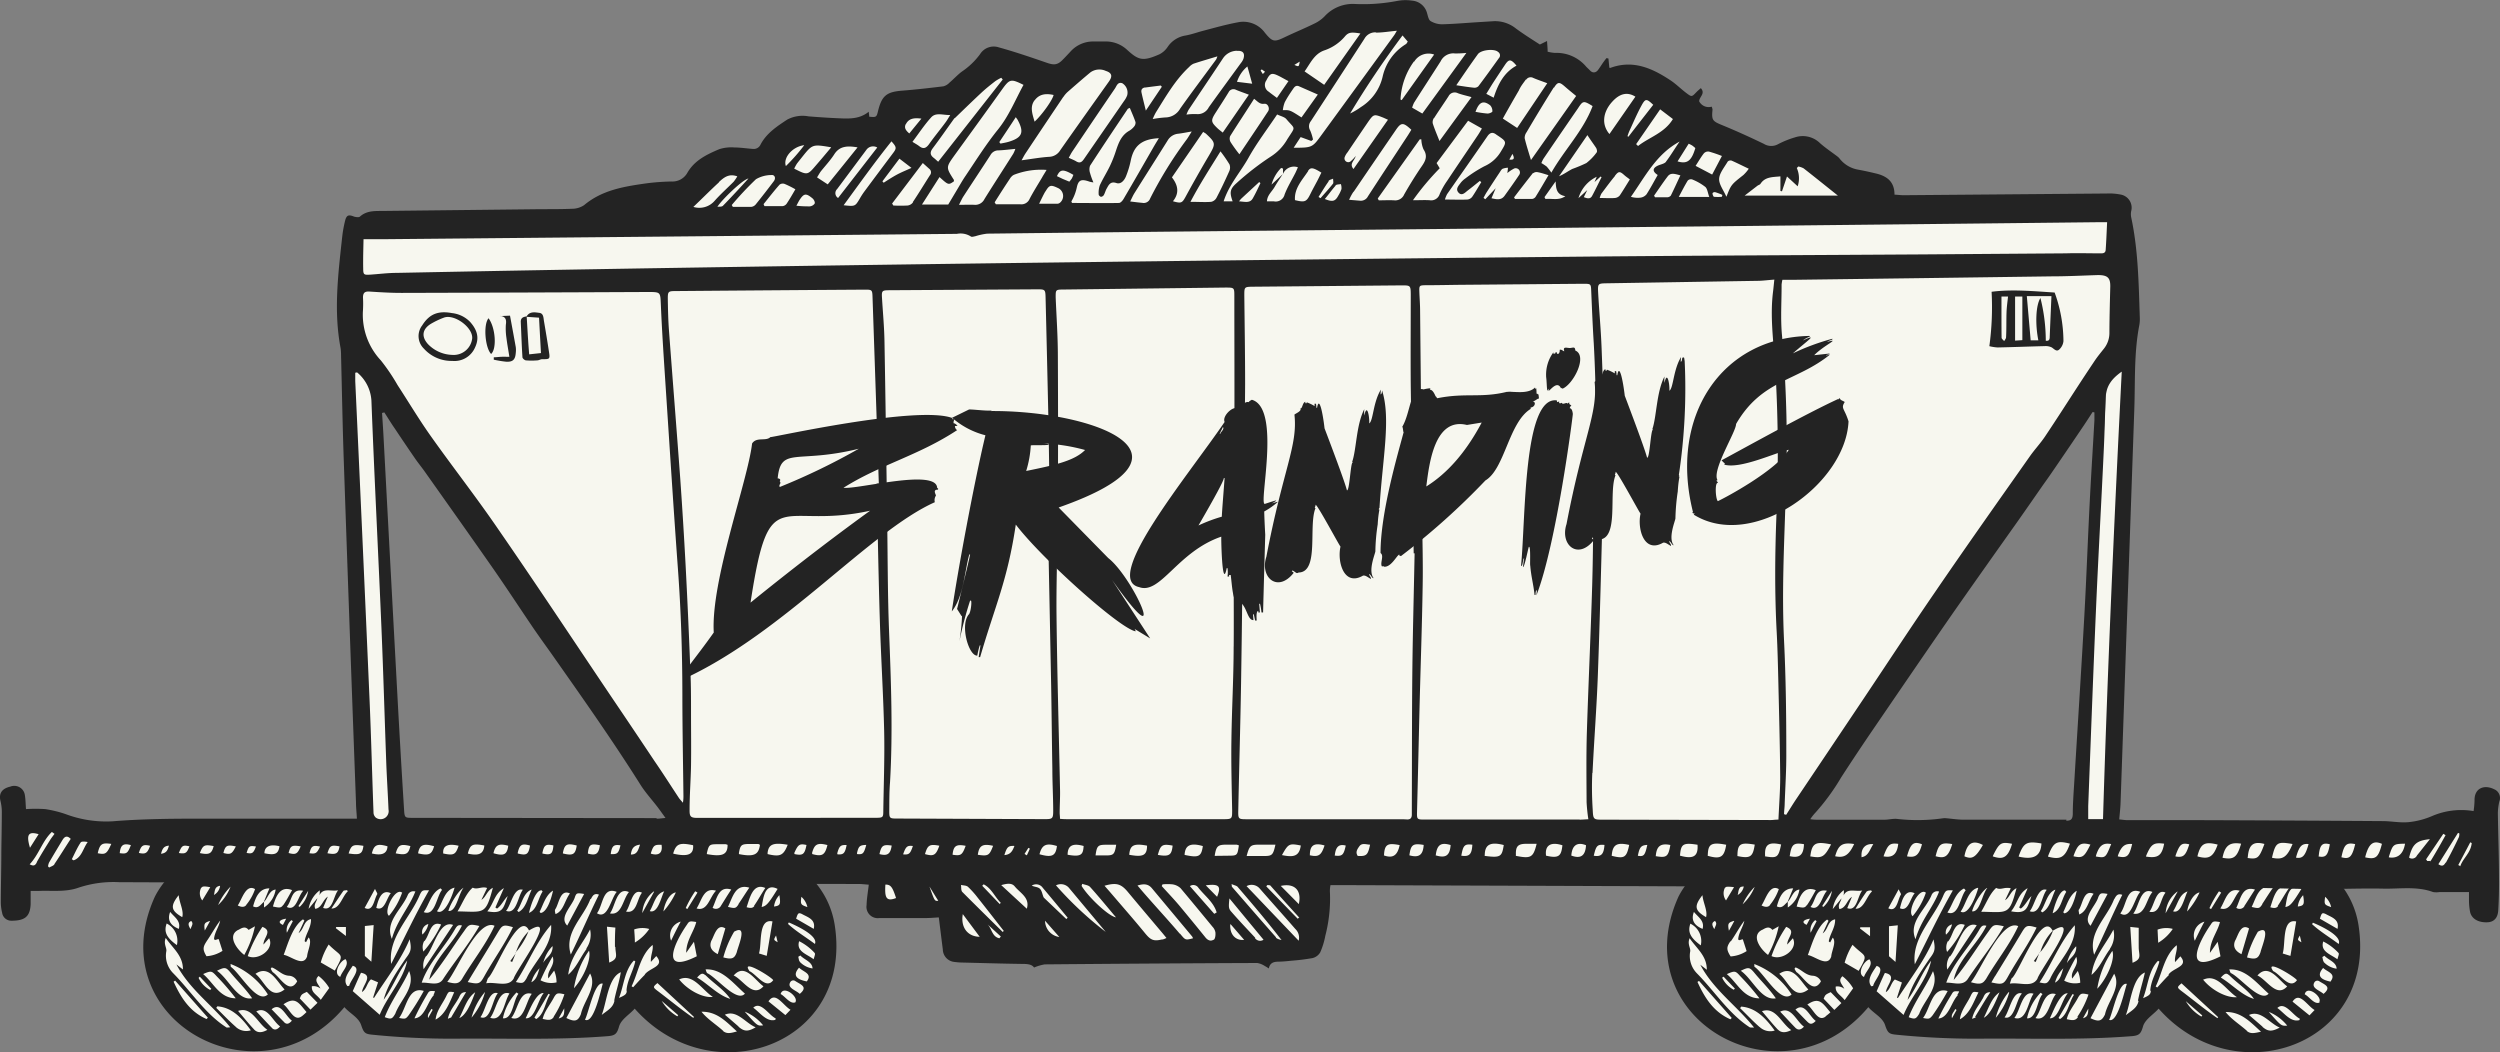
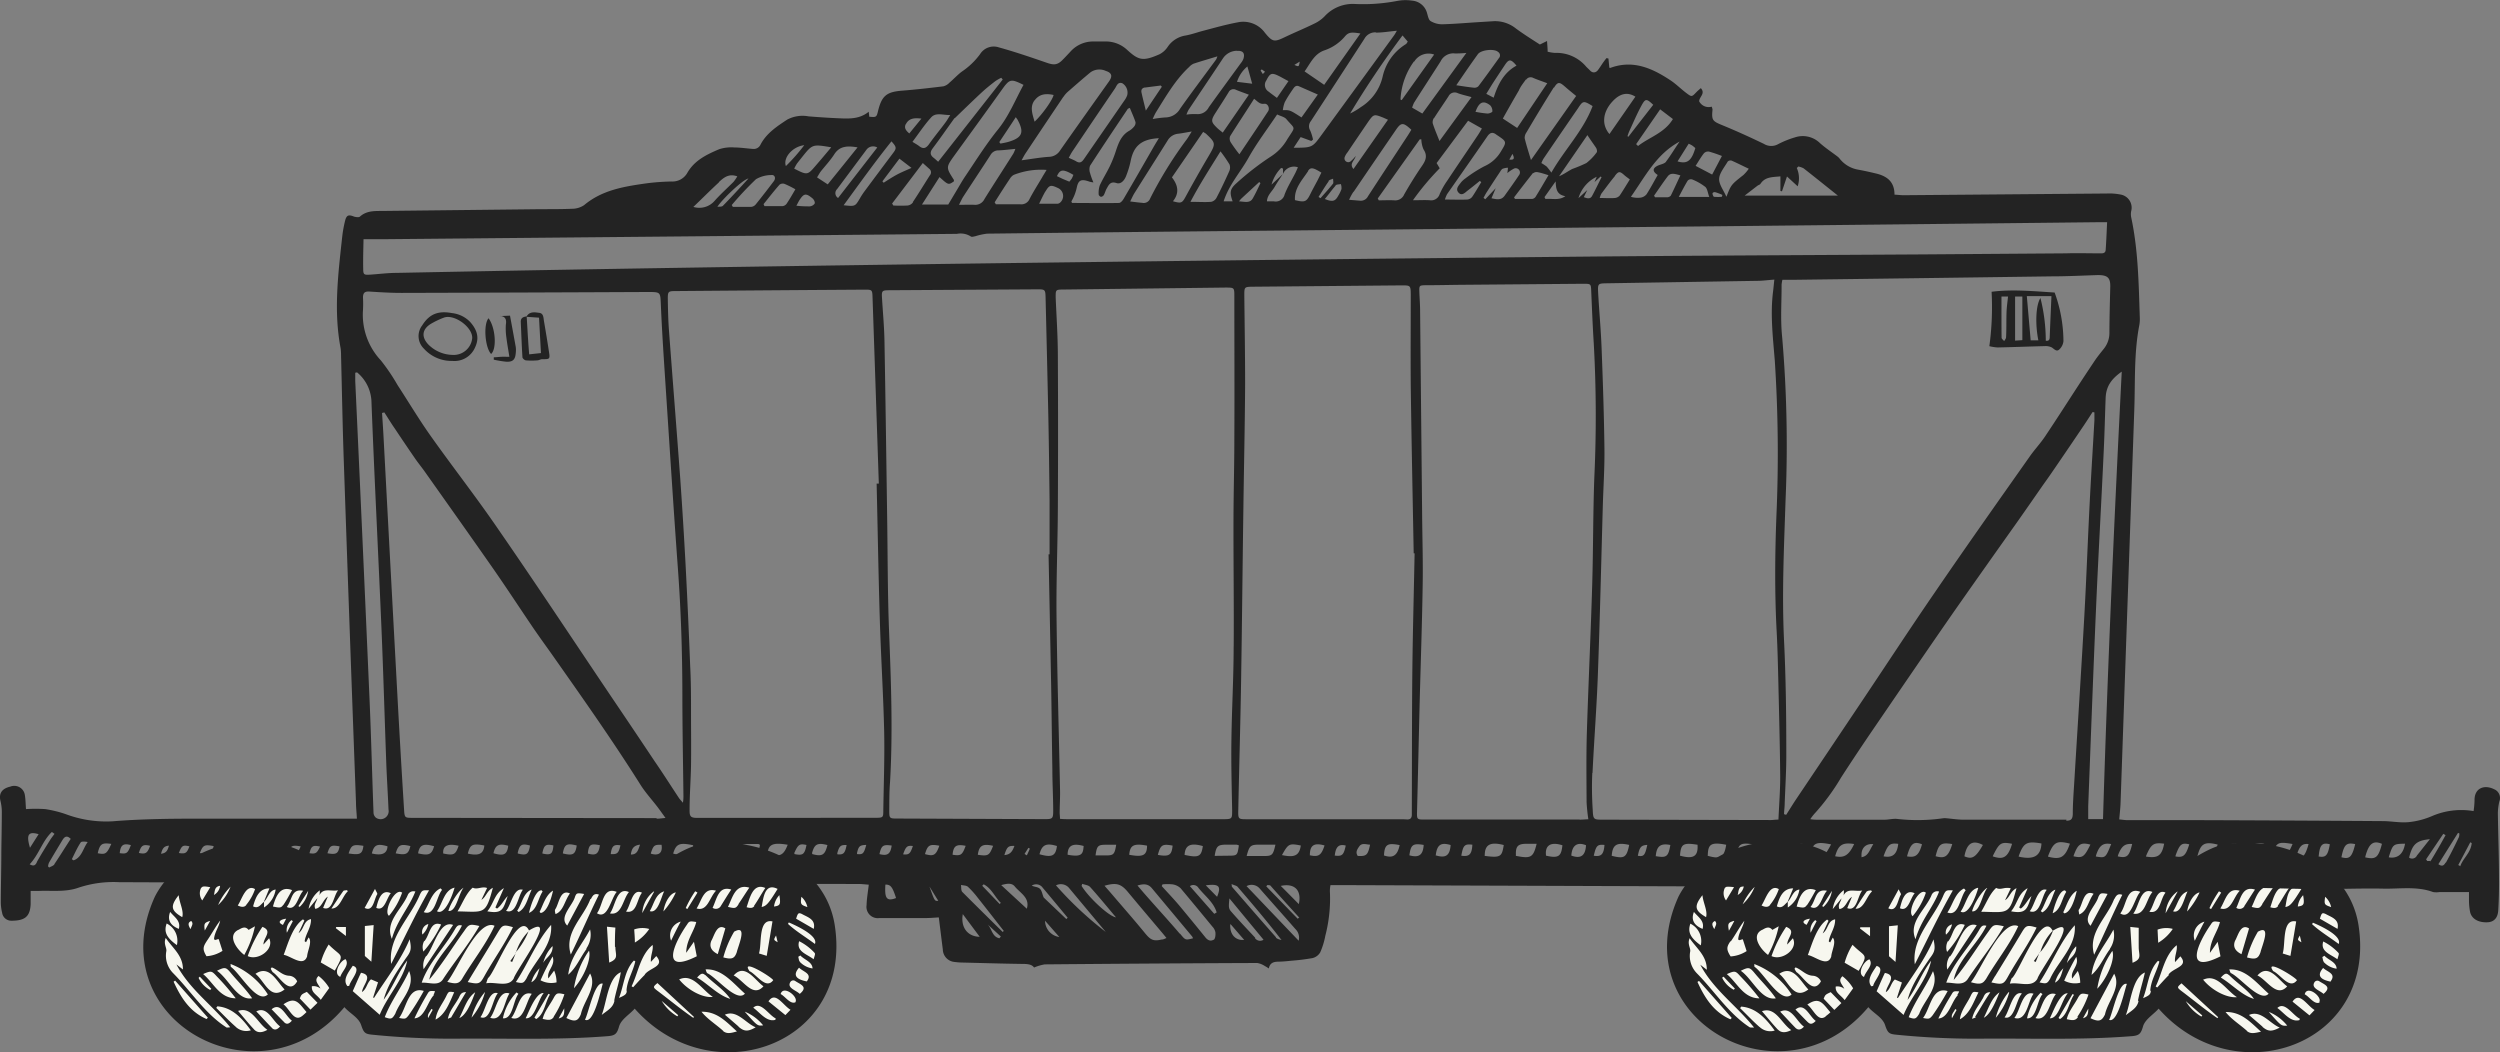
<svg xmlns="http://www.w3.org/2000/svg" viewBox="0 0 468.33 197.12">
  <rect x="0" y="0" width="468.33" height="197.12" fill="#808080" stroke="none" />
  <defs>
    <style>.cls-1{fill:#f7f7ef;}.cls-2{fill:#232323;}</style>
  </defs>
  <g id="Layer_2" data-name="Layer 2">
    <g id="Branding">
      <path class="cls-1" d="M37.41,162.69c-6.65,4.37-10,13.31-7.56,20.89s10.55,12.95,18.44,12c4.88-.6,9.28-3.34,12.86-6.71,1.47-1.38,1.1-1.59,3.07-1.16,2.18.48,3.38,2.47,5,4,2,1.93,6.92,1.18,9.74,1.1,9.48-.27,18.78.17,28.26-.1a13.16,13.16,0,0,0,8.25-2.9c1-.93,1.93-2.3,3.29-2.19a3.82,3.82,0,0,1,2,1.16,23.58,23.58,0,0,0,15.62,5.91,19.27,19.27,0,0,0,14.83-7.26,17.33,17.33,0,0,0-15.77-27.72c-5.18.6-9.14,3.94-14.24,5-3.41.71-7.63.13-11.11.05q-22.17-.57-44.32.76c-1.73.11-3.9.12-5.32-1A17.49,17.49,0,0,0,56,161.3a20.65,20.65,0,0,0-12.1-1.25A18.65,18.65,0,0,0,37.41,162.69Z" />
      <path class="cls-1" d="M322.86,162.69c-6.65,4.37-10,13.31-7.56,20.89s10.55,12.95,18.44,12c4.88-.6,9.28-3.34,12.86-6.71,1.47-1.38,1.1-1.59,3.07-1.16,2.18.48,3.38,2.47,5,4,2.05,1.93,6.92,1.18,9.74,1.1,9.48-.27,18.78.17,28.26-.1a13.16,13.16,0,0,0,8.25-2.9c1-.93,1.93-2.3,3.29-2.19a3.82,3.82,0,0,1,2,1.16,23.58,23.58,0,0,0,15.62,5.91,19.27,19.27,0,0,0,14.83-7.26,17.33,17.33,0,0,0-15.77-27.72c-5.18.6-9.14,3.94-14.24,5-3.41.71-7.63.13-11.11.05q-22.17-.57-44.32.76c-1.73.11-3.9.12-5.32-1a17.49,17.49,0,0,0-4.46-3.17,20.65,20.65,0,0,0-12.1-1.25A18.65,18.65,0,0,0,322.86,162.69Z" />
      <path class="cls-2" d="M156.38,173.35c-1.66-10.73-12.84-16.12-22.91-15.42-5.37-.07-9,4.35-13.63,5.61-15.76.45-31.42-1.57-47.21.1-5-.29-10.34.51-14.35-3.1C49.1,154.42,34,158.16,29,168,18.55,191.1,48.6,207.63,64.52,188.67c1,1.18,2.65,1.9,3.14,3.37s.74,1.67,2.16,1.8a149.23,149.23,0,0,0,15.24.74c9.58-.1,19.19.29,28.75-.47,1.43-.11,1.77-.44,2.16-1.81s2-2.27,2.93-3.35C133.27,205.16,159.84,195.83,156.38,173.35ZM150.12,168a3.56,3.56,0,0,1,1.13,1.93C150,169.48,149.93,169.45,150.12,168Zm.17,3.26c1.15.62,2.54,1,2.15,2.75l-3.3-1.91C149.48,171,149.59,170.92,150.29,171.25ZM145,169.82a3.7,3.7,0,0,1,1-2.13C146.28,169.43,146.16,169.67,145,169.82Zm.68,6.69c-.78-.44-.78-.44-.3-1.26Zm0-10c-1.71,2.77-2.12,3.22-3,3.4C143,168.31,143.21,165.3,145.64,166.51ZM130,176.42c.21,1.08.36,1.86.53,2.72-7,3.52-4.22-2.53-1.82-5.95.41-.67.56-.65,1.72-.47-.45,1.87-1.87,3.41-1.88,5.77Zm.5-6.25c1-1.56,1.31-4,3.64-3.31C132.89,168.1,132.57,170.83,130.45,170.17Zm7.1,4.33c2.53-1.37.65,2.79.43,3.85-.43,1.24-.93,1.43-2.53,1A19.26,19.26,0,0,1,137.55,174.5Zm-3.14,4.24c-1.21-.6-1.63-1.43-1.21-2.49.58-1,1.06-3.33,2.63-2.33Zm3.91-9.36c-.52.8-.66.84-2,.51.89-1.81,1.38-4.39,4-3.6C139.58,167.44,139,168.41,138.32,169.38Zm-3.36.39a1.08,1.08,0,0,1-1.52.29c.8-1.62,1.08-4.19,3.5-3.42C136.24,167.75,135.63,168.78,135,169.77Zm-2.84,12.91c1.48,1.51,3.49,2.73,4.63,4.44-2.28-.67-4.1-2.74-6.21-4C131.34,182.32,131.6,182.23,132.12,182.68Zm.3-.41c-.14-.11-.17-.37-.3-.67,3.11-.17,5.2,2.63,7.38,4.54C138,187.91,134.16,183,132.42,182.27Zm5,.44c2.07-2.33,3.89.85,5.55,2.06C141,187,139.24,183.54,137.39,182.71Zm2.91-.83c-1.68-2.44,4.18,1.15,4.47,1.74C143.45,185.5,141.71,182.43,140.3,181.88Zm1.8-3.27c.58-1.8-.19-6.59,2.53-6-.35,2.11-.7,4.21-1.08,6.45Zm-.86-8.9c-.31.47-.83.42-1.46.24.59-1.66,1.17-4.64,3.51-3.6C142.58,167.52,142,168.64,141.24,169.71Zm1.52-6.88c-2.43-.13-5.66,1.41-7.39-.88C136.74,161.24,140.72,161.63,142.76,162.83Zm-7,.27c-1.78.75-3,.55-4-.67C133.29,161.71,134.43,162.66,135.76,163.1Zm-4.4.58-2.67.12C129.86,162.76,130.19,162.72,131.36,163.68Zm-1.15,3.3.37.23-1.9,3.08-.3-.18A19.87,19.87,0,0,1,130.21,167Zm-4.54,9.33a2.69,2.69,0,0,1,1.77-3.66C126.82,173.92,126.28,175.06,125.67,176.31Zm.85-9.12a14.47,14.47,0,0,1-2.32,3.55C124.56,168.92,125.52,167.41,126.52,167.19Zm-2.17-.23c-.6,1.09-1.16,4.24-2.71,3.72C122.53,169.34,122.77,167.51,124.35,167Zm-1.89.08c-.77,1.38-1.42,2.55-2.22,4A5.46,5.46,0,0,1,122.46,167Zm-.92,7a8.65,8.65,0,0,1-2.69,2.53c0-1-.08-1.72-.12-2.46A4.74,4.74,0,0,1,121.54,174Zm-1.35-6.81c-1,1.23-.93,4-3,3.53C118.14,169.67,118.41,166.38,120.19,167.2Zm-2.45-.12c-1.17,1.37-1.32,4.45-3.56,4C115.28,169.77,115.49,166.14,117.74,167.08Zm-2.54,10.29c0,1.46.7,2.18-1.16,2.92-.14-2.22-.27-4.38-.42-6.72l1.58.17C115.2,175.05,115.19,176.21,115.2,177.37Zm.26-10.32c-1.11,1.22-1.68,5.26-3.71,4C113,169.55,112.85,166.08,115.46,167.05Zm-4.85,1.34c.31-.56.58-1.17,1.51-.83-1.87,3.77-3.39,7.39-5.27,11.22C105.63,174.66,109.29,171.93,110.61,168.39Zm-.79,9.32c-1.2,1.62-1.91,3.52-3.45,4.85.36-3.35,2.6-5.61,4.09-8.48A4.51,4.51,0,0,1,109.82,177.71Zm-2.4,7.53a16.85,16.85,0,0,1,2.84-7.18C110.8,179.58,109.44,183.06,107.42,185.24Zm1.92-17.79-3.16,5.91c-1.62-1.59,1-3.72,1.46-5.4C108,167.28,108.12,167.26,109.34,167.45ZM104,170.37c.75-1.08.89-3.87,2.77-3-1,1.33-1.19,3.29-2.7,3.87C104,170.92,103.89,170.6,104,170.37Zm-1.26,12.9,1.07-1.45a5.75,5.75,0,0,1,.45,2.21,4.26,4.26,0,0,1-3-.39,46.86,46.86,0,0,1,2.26-4.46C104.13,180.91,102.37,181.78,102.72,183.27Zm-4.1,0c-.57.93-.69,1-2,.7,2.32-3.51,3.86-7.64,6.6-10.71C103.55,177.21,100.16,180,98.62,183.31Zm2.45-1.91c-.36,1-.47,2.09-1.55,2.65A5.85,5.85,0,0,1,101.07,181.4Zm-12.78,1.45c1.67-2.74,3.36-5.46,5-8.21.79-1.32,1-1.44,2.78-.91-1.52,3.17-3.58,6-5.3,9.08-.86,1.57-1.08,1.66-3.17,1.2C87.85,183.6,88.06,183.22,88.29,182.85Zm-1.79.63c-.55.85-1.17.94-2.73.49,1.9-2.34,5.77-11.94,8.86-10.5C91,177,88.47,180.12,86.5,183.48Zm5-.3c1.38-1.37,5.68-12.78,7.58-8.83,5.81-3.56-2.47,7.49-2.87,9-1,1.72-3.34.57-5.15.89C91.23,183.73,91.31,183.43,91.46,183.18Zm12-5.88c.06,1.63-1.28,2.13-1.76,3.13A7,7,0,0,1,103.44,177.3Zm.08-10.41c-.21,1-1,4-2.31,4.18l-.21-.2C101.75,169.52,102.2,167.74,103.52,166.89Zm-2.16-.09.21.25c-.88,1.32-1,3.38-2.55,4C99.3,170.09,100.24,166.8,101.36,166.8Zm-1.83-.13c-.74,1.54-1.08,3.52-2.46,4.22l-.27-.25C97.78,169.37,98,167.29,99.53,166.67Zm-1.62,0c-1,1.2-1.18,4.76-3.19,4C95.72,169.62,96.22,166.2,97.91,166.68Zm-3.59-.26L92.8,170l.31.21c.86-.61,1.24-1.61,2-2.35-.83,2.36-.91,3.4-3.82,2.86C92.55,169.17,92.57,167.54,94.32,166.42Zm-5.83-.08c.83.44,1.69-.31,2.68.06-.38.79-.72,1.51-1.07,2.22.87-.5,1-1.69,2.15-2.26-1.36,5.13-1.61,4.5-6.62,4.42C86.66,169.2,87.27,167.44,88.49,166.34Zm-1.72,0c-1,1.23-1.37,4.58-2.85,4.36C84.35,169.29,85.88,166.86,86.77,166.35Zm-7.33,10c1-1.15,1.06-3.89,3.12-3.1a21.08,21.08,0,0,1-3.32,5.07A2.45,2.45,0,0,1,79.44,176.32Zm-.38-1.19a1.56,1.56,0,0,1,1.1-2A3.6,3.6,0,0,1,79.06,175.13Zm.74,4c1.4-1.65,2.46-6.82,5-5.83l-5.52,8.29A3.19,3.19,0,0,1,79.8,179.13Zm5.28-12.83c-.29,1.11-1.78,5.34-3.3,4.43C82.92,169.25,83.18,166.82,85.08,166.3Zm-2.62.15.27.29c-1.07,1.24-1.27,5-3.43,4.16C80.4,169.43,80.79,167.26,82.46,166.45Zm-2.15.34c-2.64,4.64-4.63,8.94-7.11,13.81-.65-5,3.6-8.63,5.39-13C79.06,166.78,79.19,166.73,80.31,166.79Zm-2.56.18c-1.13,3-3.46,5.44-4.42,8.94-1.39-3.21,1.87-5.5,3-8.26A1.14,1.14,0,0,1,77.75,167Zm-2.48.22a13.77,13.77,0,0,1-2.48,4.4C71.76,170.77,74,166.27,75.27,167.19Zm-2.1.12c-.85.91-1.18,3.53-2.76,2.79C70.79,168.85,71.36,166.46,73.17,167.31Zm-3-.76c.24.54.49.84.42,1-.61.94-.73,3.39-2.36,2.56ZM70,173.3c-.15,2.33-.28,4.49-.43,6.86l-1.22-1.07v-5.62Zm-5.71-6.37c.11-.15.46-.12.71-.18l.16.21c-1.08,1-1.47,3.28-3.08,3.24C62.9,169,63.57,167.94,64.3,166.93Zm.51,6.73v1.68l-1.89-1.46.07-.22Zm-4.9-6.88c0,.39,0,.65-.06.92.75-1.45,2.1-.66,3.5-.92-.9,1.09-1,4-2.81,3.3.27-.67.54-1.3.88-2.12-1,.67-1.08,2.08-2.34,2.3-.38-.82.27-1.34.38-2l-1.64,2A5.44,5.44,0,0,1,59.91,166.78Zm-2.57,9.73c.16-.31.33-.62.48-.9.74.79-.21,2.47-.28,3.55-.7,2.06-3-.06-4.38-.29.87-2.34,1.69-5.3,3.61-6.65l.26.23c-.33.72-.66,1.44-1.09,2.36,1.08-.75.88-2.34,2.33-2.63.06,1.57-1,2.76-1.19,4.14Zm-18.62-.19c.89-1.26,1.6-2.65,2.54-3.87-.25,1.24-1.09,2.26-1.15,3.48.23.33.47,0,.87,0l.71,2.2a6.29,6.29,0,0,1-3,1C37.93,177.88,38,177.41,38.72,176.32Zm.65-3.81c-.3.56-.6,1.12-1,1.81C38.18,173,38.27,172.85,39.37,172.51Zm1.51-3a11.21,11.21,0,0,1,2.32-3.41A9.24,9.24,0,0,1,40.88,169.52Zm-.31,13.34a46.29,46.29,0,0,1,3.6,4.16c-3,0-4.12-2.86-6.11-4.54C39.55,181.83,39.64,181.84,40.57,182.86Zm.11-1c1.42-.71,1.64-.67,2.45.27,1.35,1.66,2.9,3.12,4.11,4.89C44.48,187.51,42.86,183.39,40.68,181.88Zm2.57-.75c-.06-.07,0-.23-.06-.52a14.33,14.33,0,0,1,7,5.71C48.17,188.2,45,182.33,43.25,181.13Zm9.8-11.56c-.39.56-.65.55-1.91.28.5-1.74,1.28-4,3.59-3.07C54.11,167.83,53.63,168.74,53.05,169.57Zm.59,2.53L53,173.27C51.84,172.75,52.52,172.22,53.64,172.1ZM49.46,170c0-.41,0-.73,0-1.05h0c.73-.74,1-2.19,2.18-2.31A4.89,4.89,0,0,1,49.46,170Zm.95,5.76c1.07,2-2,4.29-4,3.35a22.78,22.78,0,0,1,2.75-5.48c2,.8.16,2,.2,3.31Zm-1-6.78c-.59.46-1,1.32-2,.81.46-1.64,1.11-3.38,3.06-3.37Zm-3.27.55c-.35.47-.95.42-1.6.09.77-1.1,1.52-4.1,3.24-3.06A9.41,9.41,0,0,1,46.12,169.52Zm-1.48,4.67c.62-.35,1.28-.78,1.91,0l1.19-.68a19,19,0,0,1-2,5.37C44.39,177.87,42.48,175.28,44.64,174.19Zm3.2,8.23c2.56-1.75,3.9,1.29,5.45,2.93C50.58,187.45,49.63,183.83,47.84,182.42Zm3.23-.32a2.75,2.75,0,0,1-.37-.65l.19-.24c1.14.41,1.91,1.52,3.29,1.57a1.77,1.77,0,0,1,1.47,1.05C54.17,186.44,52.46,183,51.07,182.1Zm3.53-9.73.24.18-1.12,2.17A2.42,2.42,0,0,1,54.6,172.37Zm1.53-2.48-.25-.16,1.83-2.85A5.08,5.08,0,0,1,56.13,169.89Zm.63-3c-1,1.07-1.28,3.88-3.06,3C54.79,168.57,54.51,166.46,56.76,166.86Zm-12.89-5.24a15.75,15.75,0,0,1,11,1.81c-2.42,0-4.88-.3-7.31-.46-1.37-.22-2.88.21-4.09-.8C43.58,162,43.69,161.67,43.87,161.62Zm-.49.54c-.55.72-.75.72-1.84,0A1.56,1.56,0,0,1,43.38,162.16Zm-2.17,3.78a2.3,2.3,0,0,1-1.16,1.68C40.28,167,40.12,166.11,41.21,165.94Zm-3.52.36c.2-.34.56-.34,1.68-.14l-1.5,2.48A2.23,2.23,0,0,1,37.69,166.3Zm-.28,16.62,2.16,2.28-.22.21a4.9,4.9,0,0,1-2.17-2.26Zm-1.58-10.4c.44.51.05.83-.15,1.5C35.16,173.2,35.22,172.81,35.83,172.52Zm-2.37-4.81c.13,1.38,1,2.91.66,4.06C32,170.57,31.86,169.76,33.46,167.71Zm-1.58,3.11c.83,1,2,1.65,1.6,3.15C31.88,173.35,31.3,172.31,31.88,170.82ZM31.22,173a3.61,3.61,0,0,1,1.92,4.05C31.16,175.64,30.67,174.56,31.22,173Zm7.48,17.9c-3.14-1.36-4.81-4-6.18-7l.29-.2q3.06,3.47,6.13,6.94Zm3.66,1.53c-4-2.58-6.62-6.79-9.94-10.14a4.65,4.65,0,0,1-1.27-4.06c.15-.65-.58-1.4-.1-2.52,1.33,1.95,3.24,3.3,3.22,5.91l-1.22-.95c2.44,4.68,6.89,7.75,10.08,11.78C42.81,192.46,42.52,192.55,42.36,192.44Zm1.82-.06c-1.28-1.12-2.45-2.37-3.67-3.56l.2-.29c2.79.2,4.67,2.27,6.28,4.49A2.88,2.88,0,0,1,44.18,192.38Zm3.42.48c-1-1.05-1.93-2.22-3-3.47,2.57-.9,3.6,2.26,5.49,3.54C49.1,193.48,48.25,193.54,47.6,192.86Zm3.41-.22c-1-1-1.94-2.07-3-3.16,2.09-1.07,3,1.77,4.46,2.81C51.92,192.93,51.45,193,51,192.64Zm2.19-1.18c-.76-.75-1.5-1.54-2.32-2.38,1.72-1.44,2.59,1.28,3.8,2.13C54.16,191.8,53.7,192,53.2,191.46Zm3.34-1.08c-1.48,1.12-2.27-1.36-3.44-2.23,2.26-1.55,2.87-.24,4.32,1.45A8.84,8.84,0,0,1,56.54,190.38Zm1.62-1.23-2-2.1c.32-.76.32-.76,1.32-1.23l2,2.05Zm1.93-1.84c-.76-1-1.79-1.34-1.67-2.54a2.06,2.06,0,0,1,1.61.43c-.38-.88-1.29-1.49-.35-2.36a8,8,0,0,1,2,2.26Zm0-7a12.67,12.67,0,0,1,1.48-3.36c2.4,2.45,3.07,1.49,1.15,4.88ZM63.74,183c-1.46-.62,0-3.07,1-3.31C65.51,180.81,64.13,181.81,63.74,183Zm1.34,1.73c-1-1.22.32-2.74,1-3.81,1.81.49-.44,2.66-.65,3.75Zm1,.94c.54-1.19,1-2.32,1.55-3.44,2.4.46.34,2.23.18,3.6.88-.53.9-1.66,1.69-2.37l1.32.56-.92,2.83.16.1c2.32-3.64,5-7,6.68-11,.38,1.82.27,2.28-.72,3.57-1.64,2.44-3.41,4.93-4.15,7.77,1.8-2.42,2.66-5.07,4.42-7.35-.78,3.7-3.66,6.52-5.16,10.16Zm6,4.88c1.13-3,3.22-5.68,4.56-8.65,1.26,3.06-1.61,5.34-2.59,8C73.45,190.91,73.3,191,72,190.52Zm2.67.16c1.43-1.85,1.68-6,4.64-5.08a49.4,49.4,0,0,1-2.81,4.53C76,190.91,75.93,190.93,74.68,190.68Zm5.45,0c-.2-.79.39-1.15.6-1.72l.26.18Zm1.09-4.31c-1.23,1.28-1.72,4.26-3.65,4.37A47.41,47.41,0,0,1,80,186.32c.41-.71.41-.71,1.48-.65A3.91,3.91,0,0,1,81.22,186.38ZM79,184.09c1.21-3.65,4.39-6.73,6.31-10.15.25-.37.47-.78,1.23-.56-1.72,3.53-5.36,6.36-6.13,10.15,2.39-2.86,4.35-6.09,6.54-9.11.88-1.28,1-1.37,2.85-.95-2,3.47-4.58,6.57-6.78,9.92C82.16,184.82,80.46,184,79,184.09ZM81.6,191c.18-1.75,1.41-3.06,2.11-4.63.37-.67.41-.64,1.38-.49C84.23,187.75,83.5,190,81.6,191Zm3-.49c-.09.14-.36.18-.7.34.3-1.5,1.19-2.42,1.9-3.67.36-.47.36-1.35,1.51-1.32C86.33,187.48,85.47,189,84.58,190.48Zm1.42.26c.93-1.77,1.46-3.82,3-4.89C87.92,188.93,87,190.34,86,190.74Zm4.83-4.88a12.34,12.34,0,0,1-2.52,4.75A12.31,12.31,0,0,1,90.83,185.86ZM90,190.55c.93-1.16,1.53-5.13,3.26-4.48C92.21,187.26,91.93,191.33,90,190.55Zm1.84.1c1.13-1.41,1.5-5.28,3.6-4.54C94.41,187.64,94.22,191.55,91.79,190.65Zm2.37.11a9.77,9.77,0,0,1,2.55-4.84l.36.26C96.1,187.46,96.09,191,94.16,190.76Zm1.58-.08c1.25-1.5,1.47-5.22,3.83-4.5C98.47,187.66,98.18,191.55,95.74,190.68Zm2.68.07c.54-1,1.89-4.87,3.38-4.72C100.69,187.48,100.19,191,98.42,190.75Zm2,.17-.35-.28q1.31-2.23,2.62-4.47l.28.14C102.1,187.8,102,190,100.42,190.92Zm4.17-.11,1.06-1.92C105.73,190.21,105.58,190.55,104.59,190.81Zm-.88-.34c-.52.84-1.3.56-2.1.41.34-1.49,1.44-2.71,2.13-4.07.49-.81.67-.84,1.94-.55A17.5,17.5,0,0,1,103.71,190.47Zm2.35.22,4.43-8.33c1.38,2.51-1.19,5.14-1.72,7.63C108.26,191.32,107.69,191.49,106.06,190.69Zm3.49.3c.68-1.29,1.8-7.19,3.32-6.72C112.56,185.49,111.21,192,109.55,191Zm5.51-3.53c-.25,1.31-1.31,1.81-2.39,2.67.93-2.32,1.19-7,3.58-8C116,184,115.4,185.65,115.06,187.46Zm2.3-1.88c0,.66-.32.87-1.45,1.36.93-2.32,1-5.13,2.79-7l.26.14C118.6,182,117.49,183.62,117.36,185.58Zm3.41-3c-.77.75-1.48,1.57-2.21,2.36l-.29-.18c1.26-2.61,1.61-5.8,3.93-7.74.19,1-.43,1.95-.31,3.17l1-1.09C124.66,181.07,121.71,181.25,120.77,182.58Zm6.06,7.81a8.09,8.09,0,0,1-2.92-2.89l3.09,2.68Zm3,.29c-2.35-1.61-4.54-3.44-6.82-5.15-.75-.59-.74-.67.1-1.37L130,190.5Zm-2.61-7.22c2.57-1.17,4.25,2,6.27,3.29C131.67,187,128.76,185.44,127.22,183.46Zm8.23,9.68c-1.34-1.23-2.95-2.19-4.09-3.61,2.93-.05,4.61,1.85,6.64,3.69C136.94,193.53,136.18,193.74,135.45,193.14Zm2.89-.81c-.81-.71-1.63-1.41-2.6-2.24,2.24-1,3.85,1.56,5.77,2.36C140.1,193.29,139.42,193.26,138.34,192.33Zm1.19-2.79a8.56,8.56,0,0,1,3.38,2.54C141.9,192.21,141.9,192.21,139.53,189.54Zm5.67,1.51c-1.65.46-2.87-1.37-4.14-2.27,1.4-1.33,2.91,1.4,4.21,2Zm1.88-.89-3.17-2.57c1.3-2,2.68.72,4.13,1.57Zm1.94-2.43c-1,.52-1.94-1.06-2.83-1.51C146.73,184.45,149.65,186.75,149,187.73Zm.77-1.52c-.65-.69-2.42-1.09-1.81-2.19a.64.64,0,0,1,.92-.26C150,184.46,151.46,184.84,149.79,186.21Zm1.34-2.35c-2.16-.41-2.66-1.23-1.49-2.58C150.5,182.09,152.27,182.39,151.13,183.86Zm-1.33-3.71c-.21-.16-.21-.6-.31-.91l.39-.25c.77.83,2.24,1.18,2.29,2.43A4.07,4.07,0,0,1,149.8,180.15Zm2.61-.42c-1.26-1-3.36-1.46-2.75-3.41a10,10,0,0,1,2.83,2.12C152.76,178.68,152.71,178.73,152.41,179.73Zm.24-2.87c-1.77-1.33-3.56-2.38-5.08-3.78l.15-.28C148.93,173.3,153.39,175.27,152.65,176.86ZM99,174.37l0,0s0,0,0,.05l-.09.09A.61.61,0,0,0,99,174.37Zm0,.12a14.21,14.21,0,0,1-2.32,3.84A9.77,9.77,0,0,1,99,174.49Zm-2.41,3.95.09-.11a1.05,1.05,0,0,1-.17.31Zm-1,1.6,1-1.4c-.22.52-.43,1.05-.65,1.57Z" />
      <path class="cls-2" d="M441.83,173.35c-1.66-10.73-12.84-16.12-22.91-15.42-5.37-.07-8.95,4.35-13.63,5.61-15.76.45-31.42-1.57-47.21.1-5-.29-10.34.51-14.35-3.1-9.18-6.12-24.24-2.38-29.29,7.41C304,191.1,334.05,207.63,350,188.67c1,1.18,2.65,1.9,3.14,3.37s.74,1.67,2.16,1.8a149.23,149.23,0,0,0,15.24.74c9.58-.1,19.19.29,28.75-.47,1.43-.11,1.77-.44,2.16-1.81s2-2.27,2.93-3.35C418.72,205.16,445.29,195.83,441.83,173.35ZM435.57,168a3.56,3.56,0,0,1,1.13,1.93C435.4,169.48,435.38,169.45,435.57,168Zm.17,3.26c1.15.62,2.54,1,2.15,2.75l-3.3-1.91C434.93,171,435,170.92,435.74,171.25Zm-5.29-1.43a3.7,3.7,0,0,1,1-2.13C431.73,169.43,431.61,169.67,430.45,169.82Zm.68,6.69c-.78-.44-.78-.44-.3-1.26Zm0-10c-1.71,2.77-2.12,3.22-3,3.4C428.41,168.31,428.66,165.3,431.09,166.51Zm-15.69,9.91c.21,1.08.36,1.86.53,2.72-7,3.52-4.22-2.53-1.82-5.95.41-.67.56-.65,1.72-.47-.45,1.87-1.87,3.41-1.88,5.77Zm.5-6.25c1-1.56,1.31-4,3.64-3.31C418.34,168.1,418,170.83,415.9,170.17Zm7.1,4.33c2.53-1.37.65,2.79.43,3.85-.43,1.24-.93,1.43-2.53,1A19.26,19.26,0,0,1,423,174.5Zm-3.14,4.24c-1.21-.6-1.63-1.43-1.21-2.49.58-1,1.06-3.33,2.63-2.33Zm3.91-9.36c-.52.8-.66.84-2,.51.89-1.81,1.38-4.39,4-3.6C425,167.44,424.41,168.41,423.77,169.38Zm-3.36.39a1.08,1.08,0,0,1-1.52.29c.8-1.62,1.08-4.19,3.5-3.42C421.69,167.75,421.08,168.78,420.41,169.77Zm-2.84,12.91c1.48,1.51,3.49,2.73,4.63,4.44-2.28-.67-4.1-2.74-6.21-4C416.79,182.32,417.05,182.23,417.57,182.68Zm.3-.41c-.14-.11-.17-.37-.3-.67,3.11-.17,5.2,2.63,7.38,4.54C423.42,187.91,419.61,183,417.87,182.27Zm5,.44c2.07-2.33,3.89.85,5.55,2.06C426.47,187,424.69,183.54,422.84,182.71Zm2.91-.83c-1.68-2.44,4.18,1.15,4.47,1.74C428.9,185.5,427.16,182.43,425.75,181.88Zm1.8-3.27c.58-1.8-.19-6.59,2.53-6-.35,2.11-.7,4.21-1.08,6.45Zm-.86-8.9c-.31.47-.83.42-1.46.24.59-1.66,1.17-4.64,3.51-3.6C428,167.52,427.4,168.64,426.69,169.71Zm1.52-6.88c-2.43-.13-5.66,1.41-7.39-.88C422.19,161.24,426.17,161.63,428.21,162.83Zm-7,.27c-1.78.75-3,.55-4-.67C418.74,161.71,419.88,162.66,421.21,163.1Zm-4.4.58-2.67.12C415.31,162.76,415.64,162.72,416.81,163.68Zm-1.15,3.3.37.23-1.9,3.08-.3-.18A19.87,19.87,0,0,1,415.66,167Zm-4.54,9.33a2.69,2.69,0,0,1,1.77-3.66C412.27,173.92,411.73,175.06,411.12,176.31Zm.85-9.12a14.47,14.47,0,0,1-2.32,3.55C410,168.92,411,167.41,412,167.19ZM409.8,167c-.6,1.09-1.16,4.24-2.71,3.72C408,169.34,408.22,167.51,409.8,167Zm-1.89.08c-.77,1.38-1.42,2.55-2.22,4A5.46,5.46,0,0,1,407.91,167Zm-.92,7a8.65,8.65,0,0,1-2.69,2.53c-.05-1-.08-1.72-.12-2.46A4.74,4.74,0,0,1,407,174Zm-1.35-6.81c-1,1.23-.93,4-3,3.53C403.59,169.67,403.86,166.38,405.64,167.2Zm-2.45-.12c-1.17,1.37-1.32,4.45-3.56,4C400.73,169.77,400.94,166.14,403.19,167.08Zm-2.54,10.29c0,1.46.7,2.18-1.16,2.92-.14-2.22-.27-4.38-.42-6.72l1.58.17C400.65,175.05,400.64,176.21,400.65,177.37Zm.26-10.32c-1.11,1.22-1.68,5.26-3.71,4C398.41,169.55,398.3,166.08,400.91,167.05Zm-4.85,1.34c.31-.56.58-1.17,1.51-.83-1.87,3.77-3.39,7.39-5.27,11.22C391.08,174.66,394.74,171.93,396.06,168.39Zm-.79,9.32c-1.2,1.62-1.91,3.52-3.45,4.85.36-3.35,2.6-5.61,4.09-8.48A4.51,4.51,0,0,1,395.27,177.71Zm-2.4,7.53a16.85,16.85,0,0,1,2.84-7.18C396.25,179.58,394.89,183.06,392.87,185.24Zm1.92-17.79-3.16,5.91c-1.62-1.59,1-3.72,1.46-5.4C393.45,167.28,393.57,167.26,394.79,167.45Zm-5.36,2.92c.75-1.08.89-3.87,2.77-3-1,1.33-1.19,3.29-2.7,3.87C389.47,170.92,389.34,170.6,389.43,170.37Zm-1.26,12.9,1.07-1.45a5.75,5.75,0,0,1,.45,2.21,4.26,4.26,0,0,1-3-.39,46.86,46.86,0,0,1,2.26-4.46C389.58,180.91,387.82,181.78,388.17,183.27Zm-4.1,0c-.57.93-.69,1-2,.7,2.32-3.51,3.86-7.64,6.6-10.71C389,177.21,385.61,180,384.07,183.31Zm2.45-1.91c-.36,1-.47,2.09-1.55,2.65A5.85,5.85,0,0,1,386.52,181.4Zm-12.78,1.45c1.67-2.74,3.36-5.46,5-8.21.79-1.32,1-1.44,2.78-.91-1.52,3.17-3.58,6-5.3,9.08-.86,1.57-1.07,1.66-3.17,1.2C373.3,183.6,373.51,183.22,373.74,182.85Zm-1.79.63c-.55.85-1.17.94-2.73.49,1.9-2.34,5.77-11.94,8.86-10.5C376.49,177,373.92,180.12,372,183.48Zm5-.3c1.38-1.37,5.68-12.78,7.58-8.83,5.81-3.56-2.47,7.49-2.87,9-1.05,1.72-3.34.57-5.15.89C376.68,183.73,376.76,183.43,376.91,183.18Zm12-5.88c.06,1.63-1.28,2.13-1.76,3.13A7,7,0,0,1,388.89,177.3Zm.08-10.41c-.21,1-1,4-2.31,4.18l-.21-.2C387.2,169.52,387.65,167.74,389,166.89Zm-2.16-.09.21.25c-.88,1.32-1,3.38-2.55,4C384.75,170.09,385.69,166.8,386.81,166.8Zm-1.83-.13c-.74,1.54-1.08,3.52-2.46,4.22l-.27-.25C383.23,169.37,383.47,167.29,385,166.67Zm-1.62,0c-1,1.2-1.18,4.76-3.19,4C381.17,169.62,381.67,166.2,383.36,166.68Zm-3.59-.26L378.25,170l.31.21c.86-.61,1.24-1.61,2-2.35-.83,2.36-.91,3.4-3.82,2.86C378,169.17,378,167.54,379.77,166.42Zm-5.83-.08c.83.44,1.69-.31,2.68.06-.38.79-.72,1.51-1.07,2.22.87-.5,1-1.69,2.15-2.26-1.36,5.13-1.61,4.5-6.62,4.42C372.11,169.2,372.72,167.44,373.94,166.34Zm-1.72,0c-1,1.23-1.37,4.58-2.85,4.36C369.8,169.29,371.33,166.86,372.22,166.35Zm-7.33,10c1-1.15,1.06-3.89,3.12-3.1a21.08,21.08,0,0,1-3.32,5.07A2.45,2.45,0,0,1,364.89,176.32Zm-.38-1.19a1.56,1.56,0,0,1,1.1-2A3.6,3.6,0,0,1,364.51,175.13Zm.74,4c1.4-1.65,2.46-6.82,5-5.83l-5.52,8.29A3.19,3.19,0,0,1,365.25,179.13Zm5.28-12.83c-.29,1.11-1.78,5.34-3.3,4.43C368.37,169.25,368.63,166.82,370.53,166.3Zm-2.62.15.27.29c-1.07,1.24-1.27,5-3.43,4.16C365.85,169.43,366.24,167.26,367.91,166.45Zm-2.15.34c-2.64,4.64-4.63,8.94-7.11,13.81-.65-5,3.6-8.63,5.39-13C364.51,166.78,364.64,166.73,365.76,166.79Zm-2.56.18c-1.13,3-3.46,5.44-4.42,8.94-1.39-3.21,1.87-5.5,3-8.26A1.14,1.14,0,0,1,363.2,167Zm-2.48.22a13.77,13.77,0,0,1-2.48,4.4C357.21,170.77,359.46,166.27,360.72,167.19Zm-2.1.12c-.85.91-1.18,3.53-2.76,2.79C356.24,168.85,356.81,166.46,358.62,167.31Zm-3-.76c.24.54.49.84.42,1-.61.94-.73,3.39-2.36,2.56Zm-.16,6.75c-.15,2.33-.28,4.49-.43,6.86l-1.22-1.07v-5.62Zm-5.71-6.37c.11-.15.46-.12.71-.18l.16.21c-1.08,1-1.47,3.28-3.08,3.24C348.35,169,349,167.94,349.75,166.93Zm.51,6.73v1.68l-1.89-1.46.07-.22Zm-4.9-6.88c0,.39,0,.65-.06.92.75-1.45,2.1-.66,3.5-.92-.9,1.09-1,4-2.81,3.3.27-.67.54-1.3.88-2.12-1,.67-1.08,2.08-2.34,2.3-.38-.82.27-1.34.38-2l-1.64,2A5.44,5.44,0,0,1,345.36,166.78Zm-2.57,9.73c.16-.31.33-.62.48-.9.74.79-.21,2.47-.28,3.55-.7,2.06-3-.06-4.38-.29.87-2.34,1.69-5.3,3.61-6.65l.26.23c-.33.72-.66,1.44-1.09,2.36,1.08-.75.88-2.34,2.33-2.63.06,1.57-1,2.76-1.19,4.14Zm-18.62-.19c.89-1.26,1.6-2.65,2.54-3.87-.25,1.24-1.09,2.26-1.15,3.48.23.33.47,0,.87,0l.71,2.2a6.29,6.29,0,0,1-3,1C323.38,177.88,323.42,177.41,324.17,176.32Zm.65-3.81c-.3.56-.6,1.12-1,1.81C323.63,173,323.72,172.85,324.82,172.51Zm1.51-3a11.21,11.21,0,0,1,2.32-3.41A9.24,9.24,0,0,1,326.33,169.52ZM326,182.86a46.29,46.29,0,0,1,3.6,4.16c-3,0-4.11-2.86-6.11-4.54C325,181.83,325.09,181.84,326,182.86Zm.11-1c1.42-.71,1.64-.67,2.45.27,1.35,1.66,2.9,3.12,4.11,4.89C329.93,187.51,328.31,183.39,326.13,181.88Zm2.57-.75c-.06-.07,0-.23-.06-.52a14.33,14.33,0,0,1,7,5.71C333.62,188.2,330.46,182.33,328.7,181.13Zm9.8-11.56c-.39.56-.65.55-1.91.28.5-1.74,1.28-4,3.59-3.07C339.56,167.83,339.08,168.74,338.5,169.57Zm.59,2.53-.63,1.17C337.29,172.75,338,172.22,339.09,172.1ZM334.91,170c0-.41,0-.73,0-1.05h0c.73-.74,1-2.19,2.18-2.31A4.89,4.89,0,0,1,334.91,170Zm.95,5.76c1.07,2-2,4.29-4,3.35a22.78,22.78,0,0,1,2.75-5.48c2,.8.16,2,.2,3.31Zm-1-6.78c-.59.46-1,1.32-2,.81.46-1.64,1.11-3.38,3.06-3.37Zm-3.27.55c-.35.47-.95.42-1.6.09.77-1.1,1.52-4.1,3.24-3.06A9.41,9.41,0,0,1,331.57,169.52Zm-1.48,4.67c.62-.35,1.28-.78,1.91,0l1.19-.68a19,19,0,0,1-2,5.37C329.84,177.87,327.93,175.28,330.09,174.19Zm3.2,8.23c2.56-1.75,3.9,1.29,5.45,2.93C336,187.45,335.08,183.83,333.29,182.42Zm3.23-.32a2.75,2.75,0,0,1-.37-.65l.19-.24c1.14.41,1.91,1.52,3.29,1.57a1.77,1.77,0,0,1,1.47,1.05C339.62,186.44,337.91,183,336.52,182.1Zm3.53-9.73.24.18-1.12,2.17A2.42,2.42,0,0,1,340.05,172.37Zm1.53-2.48-.25-.16,1.83-2.85A5.08,5.08,0,0,1,341.58,169.89Zm.63-3c-1,1.07-1.28,3.88-3.06,3C340.24,168.57,340,166.46,342.21,166.86Zm-12.89-5.24a15.75,15.75,0,0,1,11,1.81c-2.42,0-4.88-.3-7.31-.46-1.37-.22-2.88.21-4.09-.8C329,162,329.14,161.67,329.32,161.62Zm-.49.54c-.55.72-.75.72-1.84,0A1.56,1.56,0,0,1,328.83,162.16Zm-2.17,3.78a2.3,2.3,0,0,1-1.16,1.68C325.73,167,325.57,166.11,326.66,165.94Zm-3.52.36c.2-.34.56-.34,1.68-.14l-1.5,2.48A2.23,2.23,0,0,1,323.14,166.3Zm-.28,16.62L325,185.2l-.22.21a4.9,4.9,0,0,1-2.17-2.26Zm-1.58-10.4c.44.51.05.83-.15,1.5C320.61,173.2,320.67,172.81,321.28,172.52Zm-2.37-4.81c.13,1.38,1,2.91.67,4.06C317.46,170.57,317.31,169.76,318.91,167.71Zm-1.58,3.11c.83,1,2,1.65,1.6,3.15C317.33,173.35,316.75,172.31,317.33,170.82Zm-.66,2.19a3.61,3.61,0,0,1,1.92,4.05C316.61,175.64,316.12,174.56,316.67,173Zm7.48,17.9c-3.14-1.36-4.81-4-6.18-7l.29-.2q3.06,3.47,6.13,6.94Zm3.66,1.53c-4-2.58-6.62-6.79-9.94-10.14a4.65,4.65,0,0,1-1.27-4.06c.15-.65-.58-1.4-.1-2.52,1.33,1.95,3.24,3.3,3.22,5.91l-1.22-.95c2.44,4.68,6.89,7.75,10.08,11.78C328.26,192.46,328,192.55,327.81,192.44Zm1.82-.06c-1.28-1.12-2.45-2.37-3.67-3.56l.2-.29c2.79.2,4.67,2.27,6.28,4.49A2.88,2.88,0,0,1,329.63,192.38Zm3.42.48c-1-1.05-1.93-2.22-3-3.47,2.57-.9,3.6,2.26,5.49,3.54C334.55,193.48,333.7,193.54,333.05,192.86Zm3.41-.22c-1-1-1.94-2.07-3-3.16,2.09-1.07,3,1.77,4.46,2.81C337.37,192.93,336.9,193,336.46,192.64Zm2.19-1.18c-.76-.75-1.5-1.54-2.32-2.38,1.72-1.44,2.59,1.28,3.8,2.13C339.61,191.8,339.15,192,338.65,191.46Zm3.34-1.08c-1.48,1.12-2.27-1.36-3.44-2.23,2.26-1.55,2.87-.24,4.32,1.45A8.84,8.84,0,0,1,342,190.38Zm1.62-1.23-2-2.1c.32-.76.32-.76,1.32-1.23l2,2.05Zm1.93-1.84c-.76-1-1.79-1.34-1.67-2.54a2.06,2.06,0,0,1,1.61.43c-.38-.88-1.29-1.49-.35-2.36a8,8,0,0,1,2,2.26Zm0-7a12.67,12.67,0,0,1,1.48-3.36c2.4,2.45,3.07,1.49,1.15,4.88Zm3.65,2.68c-1.46-.62,0-3.07,1-3.31C351,180.81,349.58,181.81,349.19,183Zm1.34,1.73c-.95-1.22.32-2.74,1-3.81,1.81.49-.44,2.66-.65,3.75Zm1,.94c.54-1.19,1-2.32,1.55-3.44,2.4.46.34,2.23.18,3.6.88-.53.9-1.66,1.69-2.37l1.32.56-.92,2.83.16.1c2.32-3.64,5-7,6.68-11,.38,1.82.27,2.28-.72,3.57-1.64,2.44-3.41,4.93-4.14,7.77,1.79-2.42,2.65-5.07,4.41-7.35-.78,3.7-3.66,6.52-5.16,10.16Zm6,4.88c1.13-3,3.22-5.68,4.56-8.65,1.26,3.06-1.61,5.34-2.59,8C358.9,190.91,358.75,191,357.46,190.52Zm2.67.16c1.43-1.85,1.68-6,4.64-5.08a49.4,49.4,0,0,1-2.81,4.53C361.46,190.91,361.38,190.93,360.13,190.68Zm5.45,0c-.2-.79.39-1.15.6-1.72l.26.18Zm1.09-4.31c-1.23,1.28-1.72,4.26-3.65,4.37a47.41,47.41,0,0,1,2.43-4.43c.41-.71.41-.71,1.48-.65A3.91,3.91,0,0,1,366.67,186.38Zm-2.18-2.29c1.21-3.65,4.39-6.73,6.31-10.15.25-.37.47-.78,1.23-.56-1.72,3.53-5.36,6.36-6.13,10.15,2.39-2.86,4.35-6.09,6.54-9.11.88-1.28,1-1.37,2.85-.95-2,3.47-4.58,6.57-6.78,9.92C367.61,184.82,365.91,184,364.49,184.09Zm2.56,6.88c.18-1.75,1.41-3.06,2.11-4.63.37-.67.41-.64,1.38-.49C369.68,187.75,369,190,367.05,191Zm3-.49c-.09.14-.36.18-.7.34.3-1.5,1.19-2.42,1.9-3.67.36-.47.36-1.35,1.51-1.32C371.78,187.48,370.92,189,370,190.48Zm1.42.26c.93-1.77,1.46-3.82,3-4.89C373.37,188.93,372.48,190.34,371.45,190.74Zm4.83-4.88a12.34,12.34,0,0,1-2.52,4.75A12.31,12.31,0,0,1,376.28,185.86Zm-.88,4.69c.93-1.16,1.53-5.13,3.26-4.48C377.66,187.26,377.38,191.33,375.4,190.55Zm1.84.1c1.13-1.41,1.5-5.28,3.6-4.54C379.86,187.64,379.67,191.55,377.24,190.65Zm2.37.11a9.77,9.77,0,0,1,2.55-4.84l.36.26C381.55,187.46,381.54,191,379.61,190.76Zm1.58-.08c1.25-1.5,1.47-5.22,3.83-4.5C383.92,187.66,383.63,191.55,381.19,190.68Zm2.68.07c.54-1,1.89-4.87,3.38-4.72C386.14,187.48,385.64,191,383.87,190.75Zm2,.17-.35-.28q1.31-2.23,2.62-4.47l.28.14C387.55,187.8,387.4,190,385.87,190.92Zm4.17-.11,1.06-1.92C391.18,190.21,391,190.55,390,190.81Zm-.88-.34c-.52.84-1.3.56-2.1.41.34-1.49,1.44-2.71,2.13-4.07.49-.81.67-.84,1.94-.55A17.5,17.5,0,0,1,389.16,190.47Zm2.35.22,4.43-8.33c1.38,2.51-1.19,5.14-1.72,7.63C393.71,191.32,393.14,191.49,391.51,190.69Zm3.49.3c.68-1.29,1.8-7.19,3.32-6.72C398,185.49,396.66,192,395,191Zm5.51-3.53c-.25,1.31-1.31,1.81-2.39,2.67.93-2.32,1.19-7,3.58-8C401.41,184,400.85,185.65,400.51,187.46Zm2.3-1.88c-.05.66-.32.87-1.45,1.36.93-2.32,1-5.13,2.79-7l.26.14C404.05,182,402.94,183.62,402.81,185.58Zm3.41-3c-.77.75-1.48,1.57-2.21,2.36l-.29-.18c1.26-2.61,1.61-5.8,3.93-7.74.19,1-.43,1.95-.31,3.17l1-1.09C410.11,181.07,407.16,181.25,406.22,182.58Zm6.06,7.81a8.09,8.09,0,0,1-2.92-2.89l3.09,2.68Zm3,.29c-2.35-1.61-4.54-3.44-6.82-5.15-.75-.59-.74-.67.1-1.37l6.87,6.34Zm-2.61-7.22c2.57-1.17,4.25,2,6.27,3.29C417.12,187,414.21,185.44,412.67,183.46Zm8.23,9.68c-1.34-1.23-2.95-2.19-4.09-3.61,2.93-.05,4.61,1.85,6.64,3.69C422.39,193.53,421.63,193.74,420.9,193.14Zm2.89-.81c-.81-.71-1.63-1.41-2.6-2.24,2.24-1,3.85,1.56,5.77,2.36C425.55,193.29,424.87,193.26,423.79,192.33Zm1.19-2.79a8.56,8.56,0,0,1,3.38,2.54C427.35,192.21,427.35,192.21,425,189.54Zm5.67,1.51c-1.65.46-2.87-1.37-4.14-2.27,1.4-1.33,2.91,1.4,4.21,2Zm1.88-.89-3.17-2.57c1.3-2,2.68.72,4.13,1.57Zm1.94-2.43c-1,.52-1.94-1.06-2.83-1.51C432.18,184.45,435.1,186.75,434.47,187.73Zm.77-1.52c-.65-.69-2.42-1.09-1.81-2.19a.64.64,0,0,1,.92-.26C435.44,184.46,436.91,184.84,435.24,186.21Zm1.34-2.35c-2.16-.41-2.66-1.23-1.49-2.58C436,182.09,437.72,182.39,436.58,183.86Zm-1.33-3.71c-.21-.16-.21-.6-.31-.91l.39-.25c.77.83,2.24,1.18,2.29,2.43A4.07,4.07,0,0,1,435.25,180.15Zm2.61-.42c-1.26-1-3.36-1.46-2.75-3.41a10,10,0,0,1,2.83,2.12C438.21,178.68,438.16,178.73,437.86,179.73Zm.24-2.87c-1.77-1.33-3.56-2.38-5.08-3.78l.15-.28C434.38,173.3,438.84,175.27,438.1,176.86Zm-53.63-2.49,0,0s0,0,0,.05l-.09.09A.61.61,0,0,0,384.47,174.37Zm-.05.12a14.21,14.21,0,0,1-2.32,3.84A9.77,9.77,0,0,1,384.42,174.49ZM382,178.44l.09-.11a1.05,1.05,0,0,1-.17.31Zm-1,1.6,1-1.4c-.22.52-.43,1.05-.65,1.57Z" />
-       <path class="cls-1" d="M448.8,155.93l-52.89-.14,2.89-86.86-2-30h-42l-18-10-5,1-15-8-11-7-8,1-9-4-8-6-13,1-4-4-11,1-14,7-5-4a153.4,153.4,0,0,0-21,7c-8-6-16,1-16,1l-10-3-8,5s-12,3-17,8c-15-3-16.91,5.51-21,5-8-1-12,6-12,6l-14,5-50,2,3,113h-52l-12-2v11l12-2,148-1,1,8,13,1,2,7,66-1v-14h202l18,3,1-13Zm-54-87L390,155.77l-54.25-.14Zm-320,86-5-86,57.75,86.15-52.75-.14Z" />
      <path class="cls-2" d="M467.24,147.85c-1.93-.95-3.73-.16-3.68,2.09a14.88,14.88,0,0,1-.18,2,13.89,13.89,0,0,0-7.77.93,14.73,14.73,0,0,1-4.47,1.15c-1.55.14-3.15-.19-4.72-.2q-17.25-.12-34.49-.18c-4.46,0-8.91,0-13.36,0-.52,0-1-.09-1.57-.14.1-1.16.22-2.15.25-3.14q1.29-36.79,2.57-73.59c.19-5.31-.08-10.64.95-15.9a6.83,6.83,0,0,0,.08-1.5c-.21-6.26-.29-12.54-1.62-18.71a3.22,3.22,0,0,1,0-1.07,2.5,2.5,0,0,0-2-3.15,11,11,0,0,0-2.57-.19l-38,.32c-.57,0-1.13-.07-1.76-.11,0-2.57-1.58-3.54-3.64-4q-1.52-.37-3.06-.66a5.62,5.62,0,0,1-3.56-2.06,2.22,2.22,0,0,0-.37-.38c-1.11-.85-2.29-1.62-3.33-2.55a4.61,4.61,0,0,0-4.68-1.08,17.59,17.59,0,0,0-3.15,1.27,2.63,2.63,0,0,1-2.68-.05c-2.57-1.24-5.18-2.43-7.82-3.51-1.79-.74-2-.91-1.8-2.89a1.78,1.78,0,0,0-.16-.57,2,2,0,0,1-2.34-1c0-.85,1.23-1.43.31-2.47-.3.27-.58.49-.81.73-.89.93-.89.95-1.89.2S314,15.76,313,15.09c-3.46-2.3-7.08-3.95-11.36-2.36-.06,0-.16-.06-.16-.06-.06-.6-.11-1.16-.17-1.71l-.37-.07c-.21.27-.42.54-.61.81-.34.48-.65,1-1,1.45s-.94.61-1.46.06c-.25-.27-.53-.5-.77-.77a7.25,7.25,0,0,0-5.81-2.53,6.76,6.76,0,0,1-1.37-.23c0-.72-.07-1.29-.11-2l-1.34.66c-1.55-1-3.07-1.95-4.49-3a6.25,6.25,0,0,0-4.18-1.37l-2.86.18c-2.26.14-4.53.34-6.79.4a4.2,4.2,0,0,1-2.15-.6c-.37-.22-.5-.92-.65-1.43a3.15,3.15,0,0,0-2.81-2.4,8.46,8.46,0,0,0-2.84.06,33.59,33.59,0,0,1-8,.56,7.17,7.17,0,0,0-5.59,2.35,6.67,6.67,0,0,1-1.87,1.32c-1.79.88-3.64,1.64-5.45,2.5-2.06,1-2.38,1-3.83-.77A5,5,0,0,0,232,4.16c-2.18.4-4.32,1-6.47,1.57-1.14.29-2.26.71-3.41.92a4.94,4.94,0,0,0-3.36,2.11,4.06,4.06,0,0,1-1.58,1.42c-3.07,1.35-3.89,1.11-6-.81A5.84,5.84,0,0,0,207,7.77h-2.19A5.69,5.69,0,0,0,200.5,9.7c-.5.53-1,1.08-1.51,1.58-1,1-1.73.9-3.09.41-2.9-1-5.84-2-8.8-2.82a3,3,0,0,0-3.49,1.26,13.66,13.66,0,0,1-3.42,3.28c-.83.62-1.54,1.41-2.33,2.08a2.41,2.41,0,0,1-1.12.68c-2.56.31-5.13.61-7.71.81-2.95.23-3.85.94-4.56,3.88-.26,1.09-.34,1.14-1.64,1,0-.25-.05-.5-.09-.93-1.71,1.4-3.64,1.31-5.55,1.23s-3.81-.21-5.71-.36a6.13,6.13,0,0,0-4,.6c-1.93,1.27-3.89,2.56-5,4.67a1.4,1.4,0,0,1-1.42.83c-1.18-.09-2.36-.27-3.53-.28a7.42,7.42,0,0,0-2.8.33c-2.35,1-4.65,2.09-6,4.48A3.19,3.19,0,0,1,125.85,34a42,42,0,0,0-4.63.33c-4.19.59-8.37,1.22-11.8,4.1a4.06,4.06,0,0,1-2.28.68c-2.36.1-4.73.06-7.09.09l-28.63.32c-1.42,0-2.82,0-4,1.06-.2.18-.76.09-1.09,0-1-.41-1.41-.31-1.68.76a23.11,23.11,0,0,0-.55,3.08c-.75,6.91-1.62,13.83-.3,20.77a8.8,8.8,0,0,1,.09,1.36c.17,6.77.29,13.54.53,20.31q1.09,31.75,2.27,63.5c0,.9.11,1.8.17,3H64.93c-9.22,0-18.45,0-27.68,0-5.4,0-10.82.06-16.2.5a21.64,21.64,0,0,1-8.78-1.36,21.83,21.83,0,0,0-3.81-.93,28.45,28.45,0,0,0-3.59,0c-.07-.88-.07-1.79-.22-2.67a2,2,0,0,0-2.72-1.54c-1.54.35-2.16,1.24-1.86,2.6a9.17,9.17,0,0,1,.27,2c0,2.54-.06,5.09-.09,7.63,0,3.14-.09,6.27-.1,9.41a8.66,8.66,0,0,0,.25,2,1.73,1.73,0,0,0,1.73,1.48c2.44,0,3.49-.69,3.61-3.06,0-.8,0-1.6,0-2.52.61,0,1.06,0,1.5,0,2.52-.11,5.1.27,7.56-.64a20.74,20.74,0,0,1,7.51-1q29,.13,58.09.18l80.45.16c.61,0,1.22.08,1.9.13-.16,1.39-.38,2.6-.41,3.81a2.12,2.12,0,0,0,2.41,2.44q4.37,0,8.73,0c.8,0,1.6-.08,2.39-.12.26,2.09.5,4.06.75,6a2.4,2.4,0,0,0,2.24,2.35,12.75,12.75,0,0,0,1.63.11c3.59.09,7.18.2,10.77.25,1,0,2,0,2.45.68a9,9,0,0,1,2-.59q19.91-.18,39.81-.26a3.73,3.73,0,0,1,1.43.57,7,7,0,0,1,.74.46c.21-1.13,1-1.27,1.83-1.28s1.63-.1,2.45-.18a39,39,0,0,0,3.91-.49,2.32,2.32,0,0,0,1.44-1.07,14.19,14.19,0,0,0,.95-3.09,27.8,27.8,0,0,0,.86-8.38,6.29,6.29,0,0,1,.11-1.13h2q68.31.24,136.61.49c10.5,0,21-.05,31.5,0,4.95,0,9.9.23,14.85.26,4.09,0,8.18-.17,12.26-.09,3.11.07,6.28-.49,9.33.64a3.82,3.82,0,0,0,1.22,0h5.51c0,.69,0,1.18,0,1.67a11.07,11.07,0,0,0,.23,2.16c.34,1.26,1.64,1.93,3.3,1.83,1.12-.07,1.86-.78,1.95-2.22.13-2.08.16-4.18.14-6.27,0-4-.16-8-.21-12a10.38,10.38,0,0,1,.28-2.14A1.78,1.78,0,0,0,467.24,147.85Zm-460,8.41-1.62,2.55C4.84,156.24,5.4,155.74,7.2,156.26Zm-.33,5.28c-.29.53-.55.81-1.35.37,1.75-1.86,2.38-4.39,4.16-6.06l.49.36c-.25.34-.51.68-.73,1C8.57,158.67,7.68,160.08,6.87,161.54Zm3.3.36c-.2.3-.66.42-1,.62L9,162.3a2.67,2.67,0,0,1,.18-.7c.82-1.41,1.66-2.81,2.5-4.2.38-.63.82-1,1.57-.25C12.17,158.79,11.21,160.37,10.17,161.9Zm3.59-.72-.35-.22c.54-1.05,1-2.14,1.66-3.13.16-.25.81-.19,1.32-.09C15.52,159,15.32,160.64,13.76,161.18Zm4.51-1.35c.4-1.75.79-2,2.54-1.74C20,160,19.74,160.12,18.27,159.83Zm4.12,0c.14-1.53.68-1.92,2.09-1.51C23.91,159.89,23.73,160,22.39,159.82Zm3.57,0c.45-1.48.76-1.69,2.12-1.39C27.62,159.84,27.28,160.06,26,159.78Zm4.15.16c.24-.9.48-1.51,1.5-1.57C31.42,159.19,31.25,159.84,30.11,159.94Zm3.34-.15c.56-1.46.73-1.57,2-1.3C35,159.82,34.78,160,33.45,159.79Zm3.94,0c.6-1.55.85-1.67,2.6-1.34C39.65,159.94,39.2,160.18,37.39,159.8Zm4.41,0c.37-1.46.67-1.63,2.34-1.28C43.45,160,43.19,160.15,41.8,159.78Zm4.34,0c.41-1.37.54-1.47,1.77-1.26C47.47,159.84,47.26,160,46.14,159.77Zm3.35.06c0-1.45,1.21-1.78,2.83-1.37C52.13,160,51.51,160.26,49.49,159.83Zm4.52-.05c.35-1.43.59-1.57,2.28-1.3C55.72,160,55.42,160.17,54,159.78Zm3.91.05c.35-1.43.62-1.61,2-1.31C59.35,159.89,59.14,160,57.92,159.83Zm3.36,0c.47-1.52.69-1.64,2.29-1.35C63.37,159.9,63,160.16,61.28,159.83ZM397.47,69.62c-1.43,28.05-2.66,55.85-3.51,83.83h-2.77c0-.84,0-1.64,0-2.45.48-12.39.93-24.78,1.47-37.17.43-9.89,1-19.78,1.45-29.67.15-3.18.22-6.36.34-9.54C394.52,72.54,395.36,71.09,397.47,69.62ZM329.79,34.44c.87-1.34,2.27-1.25,3.74-1.4v2.73l.29.07.94-2.78,2,1.84a4.72,4.72,0,0,0-.16-3.42l.28-.29a3.39,3.39,0,0,1,1,.35c2.06,1.61,4.1,3.26,6.41,5.1H326.83l2.39-1.84C329.4,34.66,329.68,34.61,329.79,34.44Zm-5.4-4.35c1,.44,2,.95,3.21,1.52a7.36,7.36,0,0,1-1,1.17c-2.29,1.81-2.3,1.8-3.19,4.08-.54-1.24-1.42-2.34-1.36-3.39s1-2.16,1.61-3.21A.75.75,0,0,1,324.39,30.09Zm-1.74,6.42c0,.12-.07.24-.1.36a8.64,8.64,0,0,1-1.44,0c-.14,0-.28-.38-.3-.6s.36-.31.5-.27A11,11,0,0,1,322.65,36.51Zm-3.46-7.78a1.09,1.09,0,0,1,.93-.34,24.52,24.52,0,0,1,2.45.83l-1.83,3.48-3.1-1.63C318.2,30.21,318.64,29.43,319.19,28.73Zm-3,5.08a.83.83,0,0,1,.8-.2A10.19,10.19,0,0,1,319.44,35c.41.34.46,1.09.76,1.89h-5.71C315.11,35.72,315.61,34.74,316.18,33.81ZM313,36.64a.92.92,0,0,1-.69.32c-.75,0-1.51,0-2.27,0l-.18-.31c.85-1.21,1.66-2.44,2.56-3.62.58-.75,1.37-.44,2.37-.18C314.16,34.18,313.6,35.43,313,36.64Zm3.36-9.71a5.71,5.71,0,0,1,.63.32,7.49,7.49,0,0,1,.6.49c-.7,2.38-1.52,3.05-3.33,2.49C315,29.06,315.66,28,316.34,26.93Zm-4.26,3.37c-.32.4-1,.48-1.56.74-1,.48-1,1.09,0,1.74-.69,1.21-1.34,2.45-2.1,3.63a1.8,1.8,0,0,1-1.08.61,4.43,4.43,0,0,1-1.84-.15c2.67-3.8,4.76-8,9.13-10.35C313.75,27.79,313,29.1,312.08,30.3Zm1.29-8c-1.6,2.64-4.41,3.38-6.53,5.05L306.5,27l4.5-6.52Zm-3.67-2.69c-1.59,2.05-3.13,4-4.66,6l-.18-.09a9.11,9.11,0,0,1,.33-.92c.78-1.68,1.49-3.39,2.39-5C308.26,18.44,308.49,18.49,309.7,19.63Zm-7.79-.45c1.45-1.66,2.91-2,4.43-1.05l-4.86,7C300,23.36,300.26,21.08,301.91,19.18Zm.6,13.77c.7-.9.92-.87,1.79-.09.3.27.64.48,1,.78-.63,1-1.22,2-1.89,3a1.35,1.35,0,0,1-.91.47c-.89.07-1.79,0-2.84,0a3.66,3.66,0,0,1,.3-.8C300.81,35.18,301.64,34.05,302.51,33Zm-2.68.13.17.14c-.59,1.17-1.15,2.35-1.77,3.5-.32.59-.85.52-1.55.23l.64-1.32-1.64,1.5a6.48,6.48,0,0,1,3.42-4c-.17.42-.29.72-.42,1ZM299,27.7c.14.23.24.7.11.85a9.75,9.75,0,0,1-1.94,2,26.89,26.89,0,0,1-2.63,1.1c-.82.42-1.57,1-2.48,1.37l5.31-7.71C298,26.29,298.54,27,299,27.7Zm-20.76,9.63-.33-.26c.2-.37.39-.75.62-1.1.78-1.21,1.57-2.42,2.37-3.62.18-.26.33-.59.58-.73a3.17,3.17,0,0,1,1-.2c0,.34-.07.68-.1,1a6.48,6.48,0,0,1,1.31-.87.8.8,0,0,1,.87,1.26c-.87,1.31-1.79,2.59-2.71,3.87-.62.86-1.45.68-2.45.46.29-.68.54-1.28.79-1.88Zm-5-1.23c.65.68,1.24-.06,1.75-.44.76-.57,1.49-1.18,2.23-1.77l.27.23c-.56.92-1.09,1.86-1.7,2.75a1.32,1.32,0,0,1-.9.51c-1.34.06-2.69,0-4.21,0a5.93,5.93,0,0,1,.4-1c2.52-3.61,5.05-7.21,7.55-10.84.5-.73,1-.84,1.67-.33.11.09.23.15.34.23,1.63,1.1,1.61,1.17.57,2.87a6.8,6.8,0,0,1-3.15,2.84,24.15,24.15,0,0,0-3.54,2.27,4.35,4.35,0,0,0-.81.73C273.26,34.77,272.58,35.41,273.25,36.1ZM253,30.24a.71.71,0,0,1-1.11-.76,3,3,0,0,1,.54-.94c1.28-1.91,2.58-3.82,3.88-5.73,1-1.41,1.09-1.45,2.65-.84.29.11.57.25,1.05.46l-6.46,9.23c-.86-1,.21-1.53.42-2.44A6.5,6.5,0,0,1,253,30.24Zm.59,5.68q3.93-5.79,7.89-11.56c1-1.47,1.39-1.47,2.91-.05-.24.39-.49.81-.76,1.22-2.46,3.75-4.93,7.49-7.37,11.25a1.48,1.48,0,0,1-1.43.82l-2.1-.17C253,36.82,253.26,36.35,253.55,35.92Zm12.38-9.82.29,0a5.22,5.22,0,0,0,.4,1.86c1.07,1.61,0,2.66-.78,3.86-1,1.51-1.95,3.05-2.84,4.62a1.8,1.8,0,0,1-1.84,1.09c-1-.06-1.94,0-2.91,0l-.19-.35Zm3.75,5.45c-.18-.3-.35-.6-.6-1l5.9-7.93,2.59,1.46c-.31.51-.58,1-.87,1.41-1.88,2.79-3.77,5.57-5.63,8.37a14.23,14.23,0,0,0-1.41,2.49,1.67,1.67,0,0,1-1.89,1.16c-.93-.06-1.87,0-3.12,0A48.84,48.84,0,0,1,269.68,31.55Zm-1.07-9.43c.87-1.37,1.81-2.71,2.7-4.08a1.29,1.29,0,0,1,1.73-.59c.7.27,1.45.43,2.58.74-2.09,2.86-4,5.48-6,8.23-.49-1.25-.93-2.26-1.26-3.3A1.39,1.39,0,0,1,268.61,22.12Zm7.76-1.18c.67-1.85,1.46-2.19,2.75-1.21a1.56,1.56,0,0,1,.41,1.15c0,.15-.61.41-.93.39A19.36,19.36,0,0,1,276.37,20.94Zm6.31,9,.61-1.11C283.8,29.75,283.62,30,282.68,29.89Zm4.5,2.51a1,1,0,0,1,.86-.19c.66.12,1.29.34,2,.56-.85,1.44-1.61,2.76-2.42,4.06a.93.93,0,0,1-.66.39c-1.06,0-2.13,0-3.19,0l-.18-.29C284.81,35.43,286,33.89,287.18,32.4Zm4.2,1.53c.07,1.31.14,2.49,1.82,2.77-1.23.87-2.51.39-3.72.53l-.19-.35Zm6.92-14.09c-1.75,4.63-5.27,8.15-7.72,12.45a12.15,12.15,0,0,0-.87-1.13,9.19,9.19,0,0,0-1-.66,5.62,5.62,0,0,1,.39-.82q3.21-4.72,6.46-9.43C296.54,18.85,296.64,18.83,298.3,19.84Zm-7.23-3.46c.69-1.11,1-1.12,2-.25.68.6,1.38,1.16,2.15,1.8l-8.46,12c-.46-1.53-.87-2.79-1.18-4.08a1.82,1.82,0,0,1,.35-1.12Q288.47,20.53,291.07,16.38Zm-5.21-1.5a1,1,0,0,1,1.31-.34c.78.34,1.6.61,2.64,1-1.9,2.81-3.73,5.55-5.64,8.38l-2.68-1.76c1-1.81,2-3.55,3-5.27C284.86,16.18,285.38,15.54,285.86,14.88Zm-1.81-2.63c-2.34,1.26-3.46,3.45-4.28,6l-1.38-.72c.49-.79.89-1.47,1.32-2.14.72-1.1,1.44-2.19,2.17-3.28S283,11,284.05,12.25Zm-3.49-2.59a.75.75,0,0,1,.19,1.18c-1.26,1.77-2.54,3.54-3.85,5.28a1.07,1.07,0,0,1-.83.26c-1.05-.11-2.11-.28-3.3-.46,1.36-2,2.65-3.89,4-5.76C277.35,9.35,279.76,9.09,280.56,9.66Zm-8.1.3a16.83,16.83,0,0,0,2.2-.1l-8.25,11.36-1.91-1.1a6.1,6.1,0,0,1,.34-.9c1.65-2.6,3.34-5.18,5-7.79A2.65,2.65,0,0,1,272.46,10Zm-7.58,1.55a3.13,3.13,0,0,1,3.74-1.34l-6.08,8.54c-.1-.06-.23-.1-.22-.14A13.22,13.22,0,0,1,264.88,11.51Zm-2.14-4.87.94,1.11c-.15.2-.22.39-.36.47A9.63,9.63,0,0,0,259,14.41a9.12,9.12,0,0,1-4.08,5.66,12.18,12.18,0,0,1-2,1.19C255.91,16.27,259.14,11.47,262.74,6.64Zm-5-.58c1.24,0,2.48-.22,3.9-.35-.23.38-.35.62-.5.83q-6.76,9.3-13.55,18.6c-1.79,2.46-1.77,2.48-5.29,2.49l1.31-2,2,.73.32-.27a9.12,9.12,0,0,0-.52-1.68,1.52,1.52,0,0,1,.11-1.76Q250.58,15,255.6,7.26A2.31,2.31,0,0,1,257.71,6.06ZM231.64,34.31c-1.28,1.12-1.3,1.8-.73,3.4h-1.68c1-3.12,3.16-5.47,4.67-8.18s3.48-5.3,5.35-8.09c.68.33,1.39.46,1.74.89,1.62,1.92,1.77,1.28.34,3.48l-.15.23A9.35,9.35,0,0,1,238,29.37,51.58,51.58,0,0,0,231.64,34.31Zm4.48,0c-.48,1-.91,1.95-1.45,2.88s-1.53.58-2.55.53a4.35,4.35,0,0,1,.41-.51l3.36-3.11Zm-16.58-1.08c1.92-2.8,3.86-5.61,5.85-8.52.3.2.43.25.53.34,1.86,1.73,1.84,1.89.56,4.08-1.52,2.57-3,5.19-4.42,7.8-.62,1.11-.79,1.2-2.33.77C220.93,36.23,220.74,34.76,219.54,33.23Zm-4.1,4A1.27,1.27,0,0,1,214,38c-.7-.06-1.39-.15-2.28-.26.33-.66.52-1.11.78-1.53,2.07-3.3,4.16-6.58,6.23-9.88a2.56,2.56,0,0,1,2-1.28c.75-.09,1.49-.24,2.52-.42-.39.64-.61,1-.86,1.38A75.87,75.87,0,0,0,215.44,37.22Zm12.31-16.15c.81-1.27,1.63-2.52,2.41-3.8a1,1,0,0,1,1.35-.47c.74.32,1.5.57,2.44.93l-4.89,7.1c-.4-.33-.69-.53-.94-.77C226.82,22.84,226.79,22.58,227.75,21.07Zm.89,7.28a27,27,0,0,1,1.69,2.45,1.68,1.68,0,0,1-.05,1.26c-.76,1.7-1.55,3.38-2.4,5a1.49,1.49,0,0,1-1,.74c-1.17.09-2.34,0-3.87,0C224.75,34.49,226.64,31.59,228.64,28.35Zm11.71,4.22-2.15,2a7.06,7.06,0,0,1,1.8-3.12l.35.12ZM238.79,35c.5-.86,1.06-1.68,1.6-2.51l0,0a2.22,2.22,0,0,1,2.75-1.15c-.18.4-.32.75-.49,1.09-.68,1.33-1.47,2.61-2,4a1.71,1.71,0,0,1-2,1.29c-.4,0-.81,0-1.31,0C237.39,36.55,238.28,35.9,238.79,35Zm6.26-3c.48-.72.95-.61,2.49.34-.25.49-.49,1-.75,1.5-.42.8-.86,1.58-1.26,2.39-.78,1.6-1.05,1.72-2.94,1.26C242.43,35.29,243.93,33.75,245.05,32.06Zm3.83,1.9c.16-.23.56-.29.85-.43,0,.32.1.73,0,.92-.75.95-1.56,1.83-2.35,2.73L247,36.9C247.63,35.92,248.22,34.91,248.88,34Zm1.31.83c.2-.21.67-.17,1-.25a2.42,2.42,0,0,1,.11.94,5.84,5.84,0,0,1-.58,1.21c-.59,1.1-1.08,1.24-2.54.65C248.92,36.4,249.51,35.55,250.19,34.79ZM248,9.47a8.71,8.71,0,0,0,3.91-2.6c.69-.84,1.21-.88,2.94-.6l-6.79,9.62-3.67-2.51C245.46,11.88,246.17,10.16,248,9.47Zm-4.52,2.07c-.16,1-.16,1-1,.62Zm-.12,4.63,3.51,1.54L243.81,22c-2.18-1.4-2.18-1.4-3.49-1.36a5.71,5.71,0,0,1,.36-1.49c.46-.88,1-1.69,1.58-2.53C242.52,16.25,242.8,15.92,243.36,16.17Zm-3.7-1.89c.51.26,1,.55,1.71.92l-2.16,3.14c-.6-.45-1.07-.78-1.52-1.15a1.47,1.47,0,0,1-.46-2.13C237.94,13.66,238.24,13.57,239.66,14.28ZM236.37,13l.61.44-.41.43-.42-.65C236.22,13.13,236.3,13.06,236.37,13Zm.49,6.45c.63-.11,1.06.84.7,1.39-1.73,2.64-3.5,5.25-5.38,8.06a26.12,26.12,0,0,1-1.65-2.28,1.33,1.33,0,0,1-.09-1.11c1.45-2.33,3-4.63,4.49-7C235.61,19,236,19.59,236.86,19.43Zm-2.29-3.77-2.84-.35a6.24,6.24,0,0,1,1.94-2.88C234,13.56,234.24,14.49,234.57,15.66Zm-2.84-6.15c1.12-.07,1.53.44,1.2,1.5a3,3,0,0,1-.49.81c-2,2.75-4,5.47-6,8.26a2.3,2.3,0,0,1-2.31,1.27,10.52,10.52,0,0,0-1.87.1,6.79,6.79,0,0,1,.39-.88c2.14-3.21,4.3-6.4,6.42-9.61A3.19,3.19,0,0,1,231.73,9.51Zm-9,3.06a2.58,2.58,0,0,1,.84-.65c1.41-.47,2.84-.88,4.48-1.38a3,3,0,0,1-.23.59c-2.25,3.06-4.54,6.1-6.74,9.2A3.21,3.21,0,0,1,218.34,22a19.79,19.79,0,0,0-2.4.3,11.73,11.73,0,0,1,.56-1.19C218.38,18.11,220.14,15,222.74,12.57Zm-8.2,3.81c1-.14,2-.26,2.92-.38.06.08.13.15.2.23l-3,4.47c-.32-1.34-.59-2.36-.81-3.39C213.72,16.76,214,16.45,214.54,16.38Zm-2.87,3.83c.37.9.76,1.76,1.06,2.65a1.12,1.12,0,0,1-.26.82,3.36,3.36,0,0,1-.92.8c-1.47.83-2,2.26-2.49,3.75a23,23,0,0,1-1.14,2.88c-.59,1.22-1.33,2.38-1.89,3.61a4.4,4.4,0,0,0-.2,1.71c0,.15.28.4.44.42a.71.71,0,0,0,.52-.33c.22-.39.32-.85.55-1.24.39-.69.7-1.39,1.84-1,.82.26,1.45-.52,1.75-1.24a17.1,17.1,0,0,0,.91-3c.57-2.72,2-4,5.26-4.17-.35.58-.61,1-.85,1.41-1.92,3.34-3.83,6.69-5.78,10-.18.31-.55.72-.84.72-2.94.06-5.88,0-8.8,0-.05-.15-.13-.26-.1-.32a8.77,8.77,0,0,0,1-2.59c.31-1.46.9-1.6,2.38-1.08a4.91,4.91,0,0,0,.73.14,13.71,13.71,0,0,1-.63-1.76,2.11,2.11,0,0,1,0-1.36c2.32-3.58,4.7-7.12,7.08-10.67C211.37,20.32,211.53,20.28,211.67,20.21Zm-21.46,7.68a5.82,5.82,0,0,1-.39.9c-1.79,2.83-3.62,5.64-5.39,8.48a1.91,1.91,0,0,1-1.86,1.08c-.85-.05-1.71,0-2.91,0,.38-.74.57-1.18.83-1.58,1.68-2.58,3.39-5.15,5.06-7.73a1.68,1.68,0,0,1,1.54-.89C188.07,28.13,189.06,28,190.21,27.89Zm-3-1.29c1-1.5,2-3,3.09-4.67.21.31.3.41.36.53,1.25,2.33.85,3.31-1.69,4.08-.5.15-1,.23-1.54.34Zm2.21,6.56a1.44,1.44,0,0,1,.65-.48,14,14,0,0,1,6-.87c-.37.63-.62,1-.86,1.44-.79,1.34-1.62,2.64-2.33,4a1.66,1.66,0,0,1-1.71,1c-1.53,0-3.06,0-4.6,0l-.23-.37C187.32,36.33,188.34,34.73,189.4,33.16Zm6.43,2.7c.73-1.24,1-1.29,2.3-.68a1.64,1.64,0,0,1,.41,2.79.83.83,0,0,1-.5.18c-1,0-2,0-3.39,0C195.13,37.21,195.45,36.51,195.83,35.86Zm3.25-2.36L198,33c.6-1.32,1.16-1.36,3.08-.24a6.64,6.64,0,0,1-.29.67,5.67,5.67,0,0,1-.47.6Zm11.19-17.9a2.05,2.05,0,0,1,.88,2.24,4.1,4.1,0,0,1-.59,1.06c-2.5,3.63-5,7.23-7.5,10.86-.4.59-.77.85-1.44.46-.41-.25-.87-.42-1.42-.68.26-.46.43-.82.65-1.15,2.66-3.95,5.32-7.9,8-11.82C209.19,16.1,209.38,15.28,210.27,15.6Zm-16.45,3.17c.9-1.23,2.18-1.3,3.54-1-.17.9-2.12,3.67-3.56,5C193.39,21.33,192.89,20,193.82,18.77Zm5.35-.59a5.06,5.06,0,0,1,.78-.94c1.43-1.25,2.86-2.5,4.32-3.71a2.88,2.88,0,0,1,2.86-.27c1.17.37,1.31,1,.59,2-3.05,4.29-6.11,8.58-9.13,12.89a2.51,2.51,0,0,1-2.11,1.21c-1.65.11-3.3.41-5.12.65.27-.47.46-.86.69-1.22Q195.6,23.49,199.17,18.18Zm-7.45-2.29c-1.55,2.83-2.73,5.83-4.81,8.39-2.19,2.72-4.06,5.69-6,8.58-.62.89-1.14,1.85-1.71,2.79l-1.58,2.65h-4.92L176,33.17c1.67,1.51,1.67,1.51,2.7.8,0-.09,0-.2,0-.26-1.49-2.34-1.51-2.35.07-4.56,3-4.14,6-8.26,8.94-12.38C189.15,14.77,189.37,14.73,191.72,15.89Zm-20.7,22a1.49,1.49,0,0,1-1,.59,26.62,26.62,0,0,1-2.68,0l-.23-.37,5.75-7.59,1.19,1.07a.83.83,0,0,1,.15,1.21C173.15,34.48,172.12,36.19,171,37.86Zm7.81-15.75c1.69-1.63,3.37-3.27,5.08-4.86.8-.74,1.66-1.42,2.52-2.09a8.26,8.26,0,0,1,1.13-.64l.27.33L175.75,30.3c-.37-.32-.59-.54-.84-.73-.73-.56-.7-1.11-.15-1.83,1.34-1.78,2.61-3.61,3.9-5.41A1.28,1.28,0,0,1,178.83,22.11Zm-.86-.56c-.36.56-.56.94-.82,1.28-1,1.37-2.12,2.7-3.11,4.11-.56.78-1.08,1-1.87.37-.31-.24-.67-.43-1.25-.79,1.22-1.62,2.24-3.18,3.47-4.54C175.28,21,176.58,21.57,178,21.55Zm-8.29,1.69c.56-1.17,1.64-1.23,2.92-1.07L170.34,25C169.67,24.43,169.34,23.94,169.68,23.24Zm1.06,8.16c-1,.46-1.87.8-2.69,1.24s-1.69,1-2.52,1.54l-.24-.26,3.19-4.25ZM167,26.48c1,1.11,1,1.29.2,2.33q-2.69,3.58-5.36,7.18a14,14,0,0,0-.8,1.26c-.86,1.43-.86,1.43-3,1.2C161.06,34.32,163.9,30.34,167,26.48Zm-2.66,1.15L157,37.09a1.06,1.06,0,0,1-.18-1.67l5.46-7.32A1.54,1.54,0,0,1,164.33,27.63Zm-3.71,0c-1.91,2.38-3.7,4.6-5.57,6.91l-2-1.31c.28-.44.48-.83.74-1.17.81-1,1.73-2,2.44-3.08C157.24,27.35,158.69,27.28,160.62,27.6Zm-4.94,0-1.68,2-1.15,1.34c-1.59,1.87-1.61,1.88-4.08.62a8.39,8.39,0,0,1,.48-.89c.32-.44.68-.86,1-1.28C152.2,27,152.2,27,155.68,27.59Zm-3.06,10.48a1.25,1.25,0,0,1-.94.55,21.23,21.23,0,0,1-2.5-.12c.28-.52.4-.76.54-1,.85-1.32,1.24-1.4,2.45-.4C152.43,37.32,152.71,37.83,152.62,38.07Zm-2-10.87a34.7,34.7,0,0,1-3.41,3.87C146.66,29.54,148.46,27.47,150.64,27.2ZM147,34.46a19.12,19.12,0,0,1,2,1c-.58,1-1.08,1.87-1.65,2.72a1.11,1.11,0,0,1-.78.44c-1.12,0-2.24,0-3.36,0l-.17-.38c1-1.23,1.95-2.47,3-3.65A1,1,0,0,1,147,34.46Zm-5.43-.86a5.78,5.78,0,0,1,2.93-.81c.63-.08.89.58.47,1.14q-1.67,2.22-3.41,4.38a1.26,1.26,0,0,1-.8.44c-1.16,0-2.32,0-3.48,0l-.2-.34A60.51,60.51,0,0,1,141.59,33.6Zm-6.25,5c-.15.16-.54.09-.93.14.84-1.35,4.81-5.16,5.82-5.3C138.6,35.21,137,36.94,135.34,38.64Zm-.65-4.49c.9-.83,1.86-1.66,3.45-1.07a7.81,7.81,0,0,1-.68,1c-1.18,1.19-2.44,2.31-3.55,3.56a3.79,3.79,0,0,1-4,1.16C131.58,37.15,133.1,35.61,134.69,34.15ZM68.1,44.81h4l107.16-1a3.56,3.56,0,0,1,2.61.49c.16.14.58,0,.88-.06a12.24,12.24,0,0,1,2.19-.47q27.13-.32,54.27-.57l83.3-.82q35.12-.36,70.22-.75h2c-.09,1.87-.15,3.53-.27,5.19-.05.7-.65.65-1.15.64-2.09,0-4.18-.07-6.27,0l-27,.2c-21.63.14-43.27.22-64.9.43q-48.67.47-97.34,1.08-35.31.44-70.62,1-26.41.42-52.83.95c-1.68,0-3.35.22-5,.33-1.19.07-1.3,0-1.31-1.13C68,48.44,68.07,46.59,68.1,44.81Zm163,76.31c0,5.9-.35,11.81-.42,17.71-.06,4.31.06,8.63.14,12.94,0,1.61,0,1.69-1.63,1.69l-29,0c-.49,0-1,0-1.62-.07,0-.49-.06-.8-.06-1.11,0-1.41.1-2.82.07-4.23-.22-10.9-.54-21.8-.66-32.7-.07-6.72.22-13.44.25-20.16q.07-14.25,0-28.49c0-3.68-.26-7.35-.41-11,0-1.4,0-1.45,1.4-1.46l30.39-.37c1.68,0,1.68,0,1.68,1.64,0,8.85.05,17.71,0,26.57,0,5.13-.15,10.26-.16,15.4C231.05,105.31,231.17,113.22,231.11,121.12Zm-5.77,37.38c-.29,2-.79,2.22-3.42,1.65C222,158.56,222.74,157.75,225.34,158.5Zm-5.66-.09c-.18,1.8-.65,2.11-2.77,1.74C217.41,158.25,217.75,158.05,219.68,158.41Zm-4.79,0c0,1.89-.82,2.18-3.34,1.72C211.69,158.41,212.27,157.92,214.89,158.42Zm-5.78-.16c-.3,1.84-.49,2-2,2h-1.87c.24-1.8.46-2,1.94-2Zm-6.1.22c-.1,1.56-.36,2.13-3,1.65C200,158.35,201,157.92,203,158.48Zm-5,0c-.23,1.89-.93,2.22-3.27,1.56C195.2,158.22,196,157.87,198.05,158.5ZM68,58.06a22.44,22.44,0,0,0,0-2.32c0-.91.36-1.18,1.24-1.12,2,.13,4.08.26,6.12.25q23-.06,45.95-.17c2.49,0,2.38,0,2.49,2.41.2,4.72.51,9.43.82,14.15.78,11.79,1.52,23.58,2.38,35.36.57,7.8.82,15.61.83,23.43,0,6.36.13,12.72.2,19.08,0,.34,0,.68-.1,1.25-.35-.42-.56-.63-.73-.87-1.53-2.31-3-4.64-4.59-6.94q-4-6-8.06-12c-7.06-10.48-14-21-21.2-31.41-4.1-6-8.54-11.66-12.71-17.55-2.18-3.08-4.11-6.32-6.17-9.48a36.54,36.54,0,0,0-3.12-4.61A12.49,12.49,0,0,1,68,58.06ZM65.31,159.88c.5-1.59.8-1.74,2.77-1.43C67.89,160,67.45,160.21,65.31,159.88Zm4.35,0c.4-1.63,1-1.9,2.93-1.34C72.53,160,71.4,160.3,69.66,159.88Zm.75-6.71a1.3,1.3,0,0,1-.44-1c-.26-6.94-.43-13.9-.73-20.84q-1.3-30-2.69-59.93c0-.52,0-1,0-1.57l.34-.07a7.41,7.41,0,0,1,2.69,5.33c.54,14.13,1.27,28.24,1.87,42.36.36,8.49.6,17,.91,25.48.11,2.91.3,5.81.42,8.71A1.51,1.51,0,0,1,70.41,153.17Zm3.72,6.69c.46-1.6.9-1.81,2.75-1.36C76.51,160,76.1,160.25,74.13,159.86Zm4.19,0c.26-1.6,1-1.91,3-1.33C80.88,160.09,80.35,160.33,78.32,159.86Zm4.71,0c-.13-1.51,1-1.87,2.88-1.42C85.36,160.12,85,160.3,83,159.88Zm4.62,0c.42-1.67.89-1.89,3.08-1.47C90.59,160.16,89.42,160.3,87.65,159.91Zm4.8-.07c.38-1.54,1-1.82,2.76-1.36C95,160.12,94.38,160.4,92.45,159.84Zm4.53,0c.35-1.57.78-1.83,2.31-1.39C99,160.1,98.64,160.29,97,159.89Zm4.63,0c.3-1.49.63-1.71,2.06-1.42C103.55,160,103.19,160.25,101.61,159.89Zm3.84,0c.3-1.64.76-1.87,2.59-1.4C107.79,160.08,107.33,160.34,105.45,159.88Zm4.68,0c.19-1.59.52-1.8,2.25-1.45C112.14,160,111.63,160.32,110.13,159.9Zm4.29.09c.22-1.43.57-1.72,1.81-1.52C115.88,159.86,115.64,160.06,114.42,160Zm3.77.09c.16-.93.45-1.59,1.71-1.74C119.53,159.28,119.37,160.09,118.19,160.08Zm3.74-.16c.48-1.46.65-1.59,2-1.55C124.17,159.78,123.42,160.37,121.93,159.92Zm1.09-6.55-45.67-.05c-1.53,0-1.56,0-1.66-1.6Q75,140.57,74.4,129.41q-1.28-23.68-2.54-47.36c-.08-1.57-.19-3.13-.29-4.69l.43-.1c.65,1,1.29,2.07,2,3.08,1.23,1.85,2.48,3.7,3.74,5.53.59.86,1.26,1.67,1.86,2.52,4.3,6.08,8.62,12.16,12.88,18.27,2.49,3.58,4.87,7.23,7.32,10.84,1.15,1.69,2.35,3.34,3.53,5,5.67,8.07,11.36,16.11,16.62,24.46.93,1.49,2.14,2.8,3.22,4.21.45.59.88,1.21,1.5,2.06C123.87,153.3,123.45,153.37,123,153.37Zm3.11,6.55c.55-1.76,1.2-2,3.71-1.47C130,160.17,128.73,160.51,126.13,159.92Zm6.29,0c.37-1.55.48-1.65,1.89-1.66.54,0,1.08,0,1.62,0a1.6,1.6,0,0,1,.37.12C136.32,160.21,135.15,160.5,132.42,160Zm6,0c.24-1.44.46-1.67,1.71-1.7.63,0,1.26,0,1.89,0,.12,0,.23.1.34.15C142.13,160.06,141.32,160.58,138.43,160Zm5.37,0c.18-1.7,1.12-2,3.77-1.56C146.77,160.3,146.11,160.55,143.8,160Zm5,0c.72-1.64,1-1.8,2.29-1.52C150.74,160.07,150.4,160.31,148.85,160Zm3.33,0c.44-1.66,1-2,2.88-1.5C154.55,160.19,154,160.5,152.18,160Zm4.72.06c.37-1.39.65-1.63,1.76-1.56C158.29,159.9,158,160.12,156.9,160.05Zm3.69,0c.3-1.35.51-1.55,1.75-1.59C161.82,159.94,161.65,160.09,160.59,160Zm-23.41-6.65c-2.13,0-4.27,0-6.41,0-1.3,0-1.55-.2-1.53-1.5,0-2.77.22-5.53.27-8.31.05-3.27,0-6.54,0-9.81,0-3,0-5.9-.16-8.86q-.36-9.39-.85-18.78c-.29-5.4-.62-10.8-1-16.19-.68-9.29-1.43-18.58-2.12-27.87-.15-2-.19-4-.22-6,0-1.24.11-1.36,1.3-1.37q17.85-.15,35.72-.27c1.21,0,1.29.08,1.33,1.33q.6,17.5,1.18,35h-.41c.2,8.54.34,17.08.6,25.62.21,6.9.65,13.8.81,20.7.11,5-.09,10-.16,15,0,1.24-.07,1.29-1.48,1.29ZM164.75,160c.37-1.62.67-1.83,2.29-1.6C166.82,160,166.24,160.39,164.75,160Zm1.11,5.71c1,0,1.32.42,2,2.52C165.92,169,165.73,168,165.86,165.74Zm3.33-5.69c.51-1.45.76-1.66,1.82-1.54C170.53,159.94,170.29,160.15,169.19,160.05Zm4.95,6.09c.53.87,1.07,1.74,1.63,2.64C175.09,168.82,175.09,168.82,174.14,166.14Zm-.86-6.11c.5-1.7.86-1.91,2.69-1.57C175.33,160.23,174.91,160.46,173.28,160Zm-5.11-6.66c-1.56,0-1.59,0-1.58-1.6s0-3.46.14-5.18c.56-9.54.18-19.07-.19-28.6-.26-6.86-.24-13.72-.34-20.58-.16-11.17-.31-22.34-.51-33.52-.05-2.67-.3-5.35-.46-8-.09-1.4,0-1.48,1.37-1.49l27.8-.17c1.35,0,1.44.07,1.47,1.49q.27,11,.51,21.93c.11,5.41.18,10.81.24,16.22,0,3.31,0,6.63,0,10h-.19q.25,12.4.49,24.8c.09,5.13.13,10.26.22,15.39,0,2.59.15,5.18.16,7.77,0,1.59-.1,1.66-1.73,1.65Zm21.88,5.1c-.33.86-.66,1.65-1.9,1.75C188.64,158.63,188.88,158.42,190.05,158.47Zm-5.78,7.22c1.48.75,2.08,2.36,3.21,3.47a2.2,2.2,0,0,0-.2.23L184,165.93Zm-1.09-5.56c.24-1.7.9-2.1,2.86-1.65C185.34,160.29,185.11,160.41,183.18,160.13Zm-4.73,0c.16-1.65.69-2,2.45-1.65C180.25,160.22,180,160.35,178.45,160.12Zm1.91,11.14,3.17,4.25C181.24,175.46,179.94,173.7,180.36,171.26Zm6.86,4.53c-1.38-.27-1.41-1.81-2.23-2.62l2.5,2.29Zm.62-1.18c-2.53-2.49-5.08-5-7.57-7.5-.26-.27-.17-.87-.25-1.31.44.1,1,.08,1.3.34a16.44,16.44,0,0,1,1.8,2c1.66,2.08,3.28,4.18,4.92,6.27Zm4.51-4.36-4.79-4.42c1-.27,1.94-.48,2.53.24C191.12,167.31,193,168.19,192.35,170.25Zm0-10-.42-.26.72-1.14.28.15C192.75,159.41,192.55,159.83,192.36,160.24Zm3.41,12.24,2.69,3.06A3.1,3.1,0,0,1,195.77,172.48Zm4-.3-4.11-3.91a.68.68,0,0,1-.17-.21c-.22-.53-.3-1.2-.68-1.56s-1-.33-1.52-.58a1.5,1.5,0,0,1,2.06.4c1.57,1.86,3.12,3.74,4.67,5.61Zm-1.95-6.31a2,2,0,0,1,2.46.49l6.87,8.23A66,66,0,0,1,197.83,165.87Zm4.81.08.12-.37c.5.19,1.16.24,1.48.6,1.63,1.81,3.18,3.71,4.84,5.68C207.75,171.68,204,168.19,202.64,166Zm15,10.06c-1.54.38-2.1.06-3.1-1.16-2.15-2.63-4.4-5.18-6.61-7.77l-1-1.14c2.23-.64,3.11-.36,4.39,1.18,2.17,2.61,4.37,5.2,6.56,7.8l.66.81C218.18,175.86,217.93,176,217.68,176Zm3.38-1.1c-2.18-2.56-4.44-5-6.67-7.56-.38-.43-.75-.88-1.24-1.45,1.15-.36,2-.34,2.71.52l7.51,9a1.73,1.73,0,0,1,.18.36C222,176.17,222.07,176.1,221.06,174.91Zm6.31,1.15c-.52.33-1.07.1-1.51-.46q-2.42-3-4.92-6c-1.05-1.24-2.17-2.41-3.25-3.6l.15-.32a9.06,9.06,0,0,1,1.88,0,2.82,2.82,0,0,1,1.5.72c2,2.38,4,4.81,6,7.24a2,2,0,0,1,.53,1.07C227.73,175.2,227.65,175.88,227.37,176.06Zm.16-4.86L222.9,166a1.13,1.13,0,0,1,1.6.31c1.18,1.51,2.86,2.69,3.42,4.62ZM228,168l-2.12-2.15C228.39,165.53,228.81,166,228,168Zm-.45-7.67c.28-1.82.57-2.09,2.17-2.1.63,0,1.27,0,1.9,0a1.73,1.73,0,0,1,.46.14c-.27,1.9-.3,1.92-2,1.93Zm3,12.82,2.52,2.92C231.42,176.24,230.34,175,230.47,173.16Zm4.61,2.54c-1.48-1.59-3-3.18-4.41-4.8-.61-.67-.61-.89-.44-2.59l6.39,7.74A1.15,1.15,0,0,1,235.08,175.7Zm3.9-.08c-2.78-3.15-5.54-6.33-8.3-9.51,0-.05,0-.17-.05-.49.47.23,1,.3,1.19.59,2.77,3.21,5.51,6.45,8.17,9.9C239.65,176,239.21,175.88,239,175.62Zm-2.27-15.26h-3.25c.5-1.91.73-2.11,2.29-2.12,1,0,2,0,3.1,0C238.48,160.21,238.33,160.36,236.71,160.36Zm6.63,11.48c-.1.1-.21.19-.32.28l-5.88-6.06.16-.24c.2,0,.49,0,.59.07C239.72,167.86,241.53,169.85,243.34,171.84Zm-.08,4.46L233.52,166a2,2,0,0,1,2.49.48c2.21,2.53,4.43,5,6.65,7.55A2.24,2.24,0,0,1,243.26,176.3Zm0-6.89c-1.18-1.19-2.24-2.27-3.41-3.44C242.51,165.39,243.91,166.78,243.3,169.41Zm-3.18-9.23c1.19-2.13,1.35-2.21,3.52-1.78C243.4,160.45,242.3,160.64,240.12,160.18Zm5.22,0c0-1.85.81-2.34,2.75-1.79C247.53,160.24,247,160.6,245.34,160.21Zm4.67.06c.18-1.62.77-2.16,2.05-1.83C251.72,160.19,251.43,160.46,250,160.27Zm4.28.07c-.48-.68,0-1.31.33-1.78.51-.68,1.28-.3,2-.29C256.25,160.18,256,160.45,254.29,160.34Zm4.94-.1c.1-2.18.82-2.28,2.93-1.89C261.76,160.47,260.75,160.78,259.23,160.24Zm3.58-6.73-29.17,0c-1.71,0-1.75,0-1.71-1.73.16-7.9.39-15.81.52-23.71.18-11,.28-22.08.44-33.13.1-7.63.28-15.26.32-22.9,0-5.54-.09-11.09-.15-16.63,0-1.63,0-1.64,1.65-1.66l27.81-.25c1.63,0,1.71,0,1.72,1.67,0,5.73-.05,11.45,0,17.18.14,10.45.36,20.9.55,31.35H265c-.14,7.27-.34,14.54-.42,21.81-.09,8.58-.07,17.17-.1,25.76,0,.45,0,.91,0,1.36,0,.63-.25.94-.88.92Zm1.18,6.71c.26-1.95.66-2.24,2.67-1.9C266.59,160.18,265.8,160.74,264,160.22Zm4.94,0c.24-2.18,1.22-2.34,2.78-1.88C271.6,160.29,270.84,160.81,268.93,160.23Zm4.79.06c.34-1.91.63-2.18,2.06-2C275.72,160.07,275.24,160.54,273.72,160.29Zm4.38,0c0-2.06,1.08-2.58,3.56-1.94C281.36,160.48,281.13,160.74,278.1,160.33Zm5.84,0c-.08-1.67.34-2.15,1.88-2.17h2C287.23,160.67,286.77,160.89,283.94,160.32Zm5.64,0c-.23-1.79.8-2.63,3.07-1.89C292.47,160.26,292.13,160.9,289.58,160.28Zm4.74,0c.16-2.1,1.31-2.49,2.75-1.9C297,160.36,296.08,160.93,294.32,160.26Zm1.57-6.71-28.9,0c-1.66,0-1.61,0-1.57-1.68.17-6.5.31-13,.47-19.49.19-7.54.46-15.08.58-22.62.08-4.45-.06-8.9-.1-13.36q-.19-19.08-.38-38.16c0-1.18-.1-2.36-.14-3.55s0-1.22,1.21-1.24c2.32,0,4.63-.06,6.95-.08l22.49-.19c1.53,0,1.49,0,1.55,1.49.14,3.27.27,6.54.48,9.8a246.79,246.79,0,0,1,.1,24.93c-.25,6.72-.2,13.45-.4,20.18-.27,9.21-.71,18.43-1,27.65-.13,4.35-.07,8.71-.05,13.07a32.06,32.06,0,0,0,.33,3.19C296.86,153.5,296.38,153.55,295.89,153.55Zm2.4-8.75c.29-6.13.78-12.24,1-18.37.39-10.58.63-21.17.93-31.75.11-3.59.35-7.18.3-10.76-.08-6.22-.29-12.44-.53-18.66-.13-3.49-.46-7-.65-10.47-.08-1.66,0-1.67,1.6-1.7l28.22-.46c1,0,2-.15,3.19-.23-.1.91-.16,1.61-.25,2.32-.53,4.32,0,8.62.34,12.92a267.59,267.59,0,0,1,.3,29c-.28,7.32-.34,14.62.06,21.94.15,2.9.22,5.81.29,8.71.14,6.09.31,12.18.36,18.27,0,2.62-.21,5.24-.33,8-.68,0-1,.08-1.39.08l-31.46-.07c-1.76,0-1.86,0-1.94-1.81C298.22,149.44,298.18,147.11,298.29,144.8Zm.24,15.5c.43-1.88.67-2.12,2-2C300.44,160,300,160.56,298.53,160.3Zm3.36,0c.15-2.18,1.1-2.49,3.27-2C304.71,160.67,304.29,160.92,301.89,160.31Zm4.9,0c.3-1.58.61-1.95,1.76-2C308.16,160.27,307.94,160.51,306.79,160.31Zm3.35.07c.15-1.84.9-2.43,2.73-2.06C312.52,160.51,312.21,160.74,310.14,160.38Zm4.54-.1c.17-2.11.53-2.45,3.28-2C318.16,160.44,317.2,161,314.68,160.28Zm5.2,0c.06-2,.46-2.59,3.45-2C323,160.63,322.27,161,319.88,160.31Zm5.56.05c0-2.34.67-2.5,3.24-2.08C328.37,160.49,327.94,160.89,325.44,160.36Zm5.18,0c-.12-2.08.66-2.64,3-2.1C333.16,160.64,332.91,160.81,330.62,160.41Zm3.55-7.78c0-.56.09-1.13.11-1.69.11-3.31.34-6.62.31-9.93,0-6.95-.08-13.91-.42-20.85-.43-8.87,0-17.71.29-26.57a237,237,0,0,0-.66-30.5c-.32-3.2-.08-6.44-.09-9.66a6.74,6.74,0,0,1,.15-.9h1.86q24.33-.31,48.66-.65c2.86,0,5.73-.15,8.59-.24,1.78,0,2.35.48,2.31,2.18-.07,2.85-.15,5.71-.16,8.57a4.72,4.72,0,0,1-1,3c-.56.71-1.14,1.41-1.66,2.16-1,1.49-2,3-3,4.53-2.13,3.27-4.23,6.56-6.4,9.8-.86,1.28-1.93,2.42-2.82,3.68-6,8.52-12,17-17.87,25.59-4.47,6.51-8.8,13.13-13.2,19.7q-6.29,9.39-12.6,18.78c-.68,1-1.33,2.08-2,3.12Zm1.08,7.75c.32-2.12.73-2.45,2.65-2.13C337.87,160.19,337.1,160.81,335.25,160.38Zm3.86,0c.31-2.5,1.18-2.62,3.87-2.09C341.76,160.59,341.33,160.82,339.11,160.42Zm4.67,0c.59-2,1.34-2.5,3.52-2.16C346.37,160.22,345.46,160.77,343.78,160.4Zm4.91.18c-.14-1.5.73-2.48,2.2-2.31C350.21,159.24,350,160.42,348.69,160.58Zm4.16-.16c.77-2.1,1.17-2.41,2.71-2.21C355.39,160,354.57,160.75,352.85,160.42Zm4.39,0c.66-2.37,1.29-2.71,2.77-2.13C359.48,160.22,358.85,160.72,357.24,160.42Zm5.35,0c.54-2.2,1-2.52,3.09-2.17C365,160.47,364.36,160.91,362.59,160.39Zm5.39,0c.46-2.33,1.53-3,3.44-2C370.06,160.74,369.38,161,368,160.42Zm5.33,0c1.2-2.42,1.52-2.62,3.57-2.22C376.11,160.89,375.06,161,373.31,160.43Zm4.85,0c.9-2.45,1.5-2.76,4.23-2.28C382.31,160.36,381,161.12,378.16,160.47Zm5.5,0c1-2.57,1.58-2.87,4.06-2.25C386.83,160.79,385.86,161.05,383.66,160.48Zm3.41-6.74c-3.19,0-6.37,0-9.55,0s-6.53,0-9.8,0c-1,0-2.07-.17-3.1-.26a2.61,2.61,0,0,0-.68,0,33.63,33.63,0,0,1-8.68.11c-.75-.05-1.53.16-2.3.16q-6.27,0-12.54,0c-.35,0-.7,0-1.34-.1a10.51,10.51,0,0,1,.71-.94,40.82,40.82,0,0,0,5.08-6.89q2.85-4.4,5.81-8.74c5.1-7.46,10.19-14.93,15.35-22.36,4-5.71,8-11.36,12-17,1.57-2.23,3.12-4.47,4.68-6.71,1-1.38,1.93-2.75,2.88-4.14q2.38-3.48,4.75-7c.55-.82,1.09-1.66,1.63-2.49l.34.06c0,.5,0,1,0,1.49-.29,5.13-.62,10.25-.88,15.38-.36,7-.61,14.07-1,21.11-.59,10.52-1.27,21-1.91,31.56-.12,1.91-.26,3.81-.26,5.72C388.26,153.51,387.91,153.75,387.07,153.74Zm1.37,6.67c.79-2.12,1.3-2.47,3.12-2C390.43,160.59,390.12,160.78,388.44,160.41Zm4.18,0c.6-1.84,1.31-2.38,2.83-2.1C394.44,160.75,394.43,160.75,392.62,160.45Zm4.11,0c.64-1.7,1.27-2.22,2.65-2.11C398.86,160.47,398.45,160.79,396.73,160.43Zm5.31,0c.91-2.12,1.38-2.42,3.33-2.17C405,160.29,404.23,160.83,402,160.46Zm5.49,0c.77-2.11,1.13-2.38,2.55-2.05C409.45,160.33,409,160.69,407.53,160.44Zm4.12,0c.58-2.11,1.24-2.64,3.75-2C414.59,160.66,413.69,161,411.65,160.43Zm4.7.26c.46-2.11,1.36-2.77,3.44-2.43C419.08,160.65,418.43,161.09,416.35,160.69Zm4.7,0c.2-2.25,1.05-2.93,3.11-2.38C423.2,160.8,422.92,161,421.05,160.73Zm4.57,0c.66-2.72,1-2.85,3.81-2.37C428.42,160.63,427.62,161.11,425.62,160.69Zm4.5,0c.57-2,1.07-2.49,2.31-2.36C431.85,160.36,431.34,160.87,430.12,160.67Zm4.22-.23c.2-2,.67-2.46,2.07-2.09C436.09,160.28,435.68,160.69,434.34,160.44Zm4.28.15c.47-2.2.91-2.61,2.54-2.27C440.61,160.59,440.13,161,438.62,160.59Zm4.46,0c.65-2.44,1.52-3,3.09-2.32C445.54,160.68,445.06,161.05,443.08,160.61Zm4.42,0c.74-2.27.79-2.31,3-2.35C450.22,160,449.16,160.88,447.5,160.61Zm3.81.06c.61-2.34,1.35-3,3.85-3.26-.92,1.16-1.66,2.11-2.42,3.05A1,1,0,0,1,451.31,160.67Zm3.94.77c-.06.1-.39.05-.59.06l-.22-.31,3.23-4.78.42.25C457.15,158.26,456.21,159.86,455.25,161.44Zm2.88.28c-.27.52-.59.95-1.39.38l3.68-5.86.25.09a2.12,2.12,0,0,1-.07.68C459.79,158.59,459,160.15,458.13,161.72Zm2.71.73-.37-.19,2.25-4.26.27.14C462.85,159.88,461.25,160.86,460.84,162.45ZM374.21,65.09c3-.06,5.89-.18,8.84-.25a2.61,2.61,0,0,1,1.28.23c.46.27.89.88,1.4.43a2.45,2.45,0,0,0,.82-1.6,27,27,0,0,0-1.65-9.1c-4-.25-8-.64-11.81-.14a54.17,54.17,0,0,1-.42,10.19A8.44,8.44,0,0,0,374.21,65.09Zm10.09-9.61c-.11,2.57-.22,5.05-.32,7.54,0,.48-.05.91-.74.81a33,33,0,0,0-1-8c-.88,1.36-1,4.92-.39,7.93h-1.44c-.24-2.74-.47-5.42-.72-8.28Zm-6.81.07h1.36v8.17l-1.36.09Zm-2.55,0h1.23c-.11,1-.25,2-.28,2.91-.06,1.57,0,3.15-.09,4.73,0,.24-.23.48-.36.71-.16-.21-.47-.42-.48-.63C374.93,60.73,374.94,58.22,374.94,55.53ZM84.72,67.61A4.2,4.2,0,0,0,89,65.07c.8-1.7.47-3.17-.91-4.74a5.55,5.55,0,0,0-3.43-1.68c-2.55-.47-4.22.15-5.57,2.31a3.27,3.27,0,0,0,.32,4.35A6.92,6.92,0,0,0,84.72,67.61ZM80.66,60.7a15.35,15.35,0,0,1,2.45-1.18c1.92-.78,5.46,1.76,5.35,3.84a3.49,3.49,0,0,1-3.77,3.12,6.53,6.53,0,0,1-4.5-2C78.92,63.1,79.08,61.7,80.66,60.7Zm17.85,6.81a12.74,12.74,0,0,0,2.14,0c.3,0,.61-.22.91-.22,1.43,0,1.5,0,1.28-1.38-.29-1.93-.61-3.85-.94-5.77-.1-.61-.07-1.43-.86-1.53s-1.82-.33-2.39.67c-.63.07-1.13.27-1.09,1.06.1,2.2.17,4.39.31,6.58C97.88,67.15,98.27,67.48,98.51,67.51Zm2.47-8c.11,2.11.23,4.3.36,6.63l-2.21.24c-.07-.91-.14-1.76-.19-2.6-.1-1.48-.18-3-.27-4.43Zm-7.27-.3,1.83-.08c.37,2,.73,3.94,1.08,5.89a4.33,4.33,0,0,1,0,1.08c-.09,1.27-.55,1.73-1.8,1.66a20.39,20.39,0,0,1-2.32-.38l0-.45c.46,0,.92-.07,1.38-.09s1,0,1.54,0c-.19-1.25-.41-2.4-.55-3.55a11.77,11.77,0,0,1-.11-2.44C94.91,59.9,94.74,59.3,93.71,59.18ZM92,66.31c-1.13-1.17-1.49-5.52-.48-6.69C92.84,61.39,93.09,65.36,92,66.31Z" />
-       <path class="cls-2" d="M208.32,108.63c11.11,15.69,4.06-.37-.71-4.09l-9.29-9.47c28.94-10.14,6.06-18.16-12.6-18.07l0-.09c-1.22.07-3-.19-4.17-.21l-3.23,1.58c-6.71-2.37-34,3.78-34,3.6-.86.85-2.58-.1-3.43,1.2-.8,7-7.74,25.64-7.18,35.41-3.53,5-6,7.66-5.73,8.29.34,0,.52,0,.54.21,18.56-8.72,34.48-27.49,46.6-32.91a1.57,1.57,0,0,1,.21-1.24c0-.23-.68-1.15.4-1.11l0-.28-.17,0c0-3.76-14.81.25-17.55-.07,6.92-4.37,14-6,21.29-10.8a.92.92,0,0,1-.41-.76l.49-.06c-.31-.32-.55-.48-.72-.46-.16-.49.41-.84-.26-.77l0-.24a15.07,15.07,0,0,0,6.2,3.25c-2.22,9.3-5.2,25.59-6.3,33,2.21-2.75,2.41-7.59,3.28-10.67l.15,0c-.18,1-.74,3.29-2.44,10.21l.87,1.38q0-.09.06-.09a40.32,40.32,0,0,1-.48,4.72,67.55,67.55,0,0,1,2-7.6l0,.1c.45-.66.15,2.23-.27,2.53-1.66,2,0,7.8,1.61,7.7a12.64,12.64,0,0,1,.46-1.91l.13,0-.34,2.19.28,0c2.82-9.72,5.11-14.27,6.68-24.83,4.84,6.36,19.5,19.51,22.45,20a.79.79,0,0,0-.22-.47l2.95,1.8Zm-45.26-13c-5.12,3.7-12.95,9.55-22.46,17.26C144.15,89.67,146,99.44,163.06,95.66Zm-17-4.42c-.22-.5.39-.58,0-1.08.33-.32-.19-.55-.38-.51.61-6.1,3.54-2.67,15.21-5.56A122.18,122.18,0,0,1,146.05,91.24Zm46.18-3a19.62,19.62,0,0,0,.86-4.77c.64-.12,3.45.07,3.42-.21a7.29,7.29,0,0,0-1.2-.16v0a34.45,34.45,0,0,1,7.95,1.23C201.31,86.29,197.79,87.1,192.23,88.23Zm44.6,7.6A14,14,0,0,0,239.41,94a8.83,8.83,0,0,0-1.18.32c.57-.31.86-.5.85-.57-.17,0-.86.23-2.06.62-1.46.87,3.16-17.87-2.51-19.48-.38.2-.57.35-.56.45-.81-.23-1.49.83-1.41,1.41l-.58.07c-.48-1.26-3.11,1-2.55,2.23-6.75,9.93-23,29.4-16,30.94,4,1.44,7.16-6.65,15.39-9.46-.08-.74.1,10.47,1,5.9l.15,0a5.5,5.5,0,0,1,0,1.57l.3,0,0-.28.3,0c.26,1.79.32,5.06,1.46,5.38,0-.08.07-1.18.06-1.26l.15,0,.13,1.55.28,0v-.31c1,1,1.13,3.11,2.18,3.09l-.08-1.08.15,0,.24,1.15.3,0c-.09-1.17,0-1.76.3-1.8l0,.3.3,0-.13-1.63.15,0a12.27,12.27,0,0,1,.28,1.62l.3,0q0-.54.4-14.55S236.88,97.84,236.83,95.83ZM229,80.06l.15,0c.18.46-.63,1-.52,1.21l-.15,0C228.72,80.66,229.12,80.13,229,80.06Zm.4,9.57c0,.13-.55,7-.51,7.16a28.41,28.41,0,0,0-4.38,1.65q4.8-8.28,4.75-8.88l.15,0Zm29,5.53h-.12c.05.08.2.25,0,.26,0,.06,0,.08.12.07a21.05,21.05,0,0,0-.31,2.73,36.24,36.24,0,0,0-.44,5.09c-.11.62-1.39,3.66-.32,5-.36,0-.5-.67-.85-.77,0,.35.43.61.32.92-.73-.43-1-.7-1.46-.63-3.6,2.09-4.87-2.64-4.22-5.44-.13,0-4.43-8.08-4.68-7.82.06.31-.32.59,0,.61-1.38,3.29.75,12-3.17,12.07-.43.23-.37.06-1.13-.39L242,107l.36.3c-3,3.82-6.39.88-5.13-3,3.13-16.39,5.91-20.78,5.26-26.63.25-.24,1.43-.67,1.09-1.17.41.16.39-1.09.95-1.23v.26l.25,0v-.17a8,8,0,0,1,1.48.71l0-.44.26,0a3.54,3.54,0,0,1,.08.77h.13c.39-2.34,1.08,1,1.4,3.84q3.8,10,4.19,11.61c.51.18.67-5.24,1.09-5.24,0-.06,0-.08-.11-.08.82-2.34.75-6.92,2.28-9.89a6.13,6.13,0,0,0,0,1.21c.51-2.44,1,.26.92,1.47.76-.51.7-3.88,2.17-6.32l-.05.87c.25,0,.27-.55.29-.72C260.59,78.49,259,85.79,258.42,95.16Zm28.34-18.57,0-.25c.85-.07,1.07-1.16.35-1.09.64-.21.8-.54,1.2-.59,0-.17-.06-.6-.08-.77-.14,0-.19-.16-.37-.16a5.82,5.82,0,0,0-.06-1l-.21.11,0-.26c-1.1,1.12-3.15.86-4.33.83a3.24,3.24,0,0,0-.83,0h0l-.15,0h0c-4.87,1.19-7.76.13-13,1.19-.1,0-.2-.36-.32-.34-.12-.25-.57-1.45-1.2-1.21.15,0,.21-.12.19-.31a6.06,6.06,0,0,0-1.24.21c-2.54-.71-2.38,4.28-4,7,.16.14.15,1.06.26,1-1.13,4.27-4.35,15.11-4.33,22.65.72.48-.13,1.85.25,2.49l.41,0v.07c1.34.13,2.38-2.13,2.85-2.28,0,.18.08.32.29.24v.07A133.35,133.35,0,0,0,278.27,90C281.92,87.82,282.62,79.13,286.76,76.59ZM267.19,91.13c.55-4.34,1.55-13,7.61-11.52l2.77-.45Q273.21,87.38,267.19,91.13Zm27.45-13.59c0,.48-3.07,24.37-6.82,34,0-.12.1-.86.07-1-.27.16-.21.74-.25.92h-.17c-.19-1.91-.66-3.54-.8-5.47-.11-.09.13-3.73-.26-3.55-.09,0-.83,4-1.12,3.79,0,0,.1-.81.23-1.63-.26-.06-.22,1.59-.58,1.41.88-8.93.41-31.9,6.71-31,0,.45.23.34.43.15-.08.53.21.41.53.29.05.51.93-.22,1,.17l.32-.23a.08.08,0,0,0,.1.07c-.24.24.23.39.36.51-.11,0-.23.2-.34.49C294.38,76.51,294.56,76.84,294.64,77.54Zm-5-7A7.08,7.08,0,0,1,291,66v.26c.2,0,.45,0,.42-.31l.17,0c.12.7.67.26.59-.41.33-.17.74.33.87.25-.35-.92.51-.61.76-.62.67.15,1.26-.47,1.29.49,2.37,1-.33,6.3-2.4,7.16l-.11-.16-.16.1c-.72-1.62-2.11.52-2.32.43,0-.12.09-.29.09-.35s-.17.1-.16.28l-.18,0C289.72,72.29,289.78,71.64,289.63,70.52Zm25.95-2.94A108.68,108.68,0,0,1,314.5,89c.05.08.2.24,0,.26,0,.06,0,.08.11.07a23,23,0,0,0-.31,2.73,39.36,39.36,0,0,0-.44,5.08c-.11.63-1.38,3.67-.32,5-.36,0-.5-.68-.84-.78,0,.36.43.62.32.92-.74-.42-1-.69-1.46-.62-3.61,2.09-4.87-2.65-4.23-5.44-.12,0-4.43-8.08-4.68-7.82.07.3-.31.59,0,.61-1.38,3.28.76,12-3.17,12.07-.42.23-.37.06-1.12-.4l-.14.19.36.31c-3,3.81-6.39.87-5.12-3,3.13-16.38,5.9-20.77,5.26-26.63.24-.24,1.43-.66,1.08-1.16.42.16.39-1.09.95-1.23v.26l.26,0v-.17a8.29,8.29,0,0,1,1.49.7l0-.43.25,0a3.51,3.51,0,0,1,.09.77h.13c.38-2.34,1.07,1,1.4,3.84q3.78,10,4.18,11.61c.51.18.67-5.25,1.1-5.25,0,0,0-.08-.12-.07.82-2.35.76-6.92,2.28-9.89a7,7,0,0,0,0,1.21c.51-2.44,1,.26.92,1.46.76-.5.71-3.87,2.18-6.31l-.06.87c.25,0,.27-.55.29-.73C315.54,66.88,315.48,66.93,315.58,67.58Zm30.7,11.33c-.53,11.8-18,24.33-29,17.48l.19-.23c-.29.07-.6-.16-.33-.25-4.54-18,5.43-32.73,21.86-33l0,.15a4,4,0,0,0-1.27.7c3-1.4.89,0-1.88,2.42a42.76,42.76,0,0,1,7.4-2.74c.14.23-.51.23-1,.6,2.74-.78-.57.59-2.4,2.48l2.85-.31,0,.13-.62.15v.07a4.61,4.61,0,0,0,.72-.15c-6.26,5.06-12.78,4.67-17.59,13,.05,1.39-4.61,8.7-3.47,10.52-.49.12.12.26.06.5-.62-.07-.42,3.09,0,3.43,1.48-.68,10.87-5.71,13.29-9.62-2.33.46-9.08,3.68-12.09,2.78a.44.44,0,0,0,.08-.29c-.09,0-.28-.17-.58-.52,5-2.71,16-8.8,21.76-11.45l.21,0,0-.15.2,0c.06.36.52.4.9.68C344.8,76.55,345.51,76.43,346.28,78.91Z" />
    </g>
  </g>
</svg>